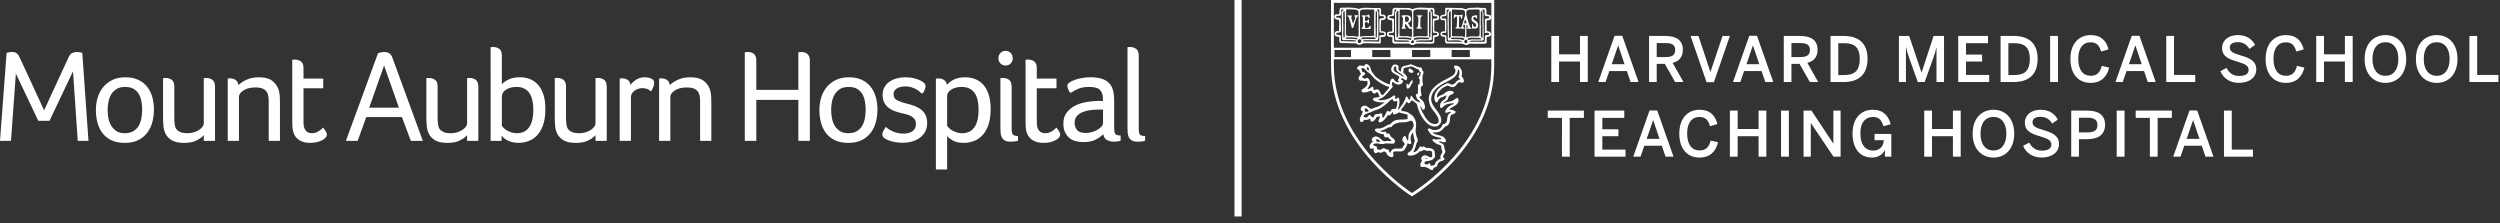
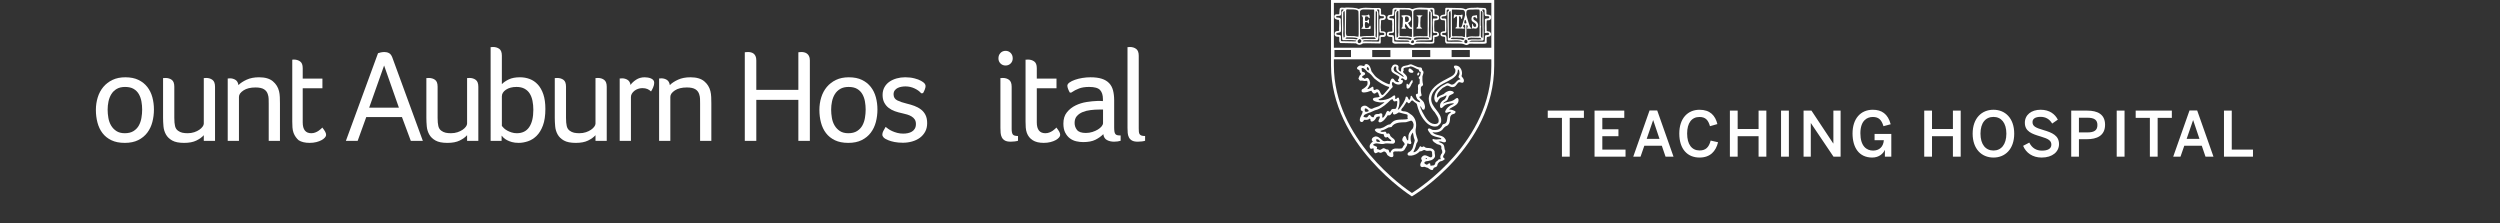
<svg xmlns="http://www.w3.org/2000/svg" version="1.1" id="Artwork" x="0px" y="0px" viewBox="0 0 583 52" style="enable-background:new 0 0 583 52;" xml:space="preserve">
  <rect x="0" y="0" width="583" height="52" fill="#333333" stroke="none" />
  <style type="text/css">
	.st0{fill:#FFFFFF;}
</style>
  <g>
    <g>
      <g>
        <path class="st0" d="M341.012,18.009c-0.067-0.084-0.135-0.171-0.192-0.258     c0.286-0.778,0.059-1.667-0.58-2.228c-0.188-0.109-0.476-0.24-0.783-0.24     c-0.094,0-0.186,0.012-0.273,0.037l-0.022,0.006l-0.014,0.017     c-0.194,0.248-0.046,0.447,0.086,0.622c0.079,0.105,0.161,0.214,0.169,0.332     c0.09,1.024-0.748,1.443-1.559,1.849c-0.255,0.127-0.496,0.248-0.703,0.383     c-1.636,0.817-3.827,2.167-3.953,4.443c0.024,1.185,0.504,2.291,1.379,3.188     c0.093,0.161,0.2,0.322,0.303,0.477c0.399,0.602,0.775,1.17,0.574,1.885     c-0.154,0.354-0.583,0.398-0.935,0.399c-1.356-0.09-2.155-1.571-2.737-2.652     l-0.092-0.171c-0.039-0.087-0.08-0.174-0.121-0.26     c-0.162-0.343-0.315-0.667-0.359-1.051c0.011-0.007,0.02-0.008,0.027-0.008     c0.021,0,0.048,0.012,0.076,0.029c0.087,0.079,0.143,0.207,0.197,0.33     c0.102,0.233,0.217,0.494,0.568,0.445l0.028-0.005l0.017-0.023     c0.368-0.516,0.133-1.126-0.056-1.617l-0.038-0.096     c-0.131-0.226-0.327-0.402-0.517-0.571c-0.213-0.19-0.414-0.368-0.526-0.611     c-0.003-0.108,0.053-0.134,0.204-0.175c0.134-0.036,0.319-0.087,0.334-0.317     l0.001-0.012l-0.004-0.012c-0.175-0.568-0.225-1.21-0.149-1.841     c0.035-0.096,0.121-0.149,0.212-0.205c0.132-0.082,0.282-0.174,0.282-0.405     l-0.002-0.019c-0.174-0.621-0.167-1.261-0.146-1.853     c0.021-0.113,0.064-0.229,0.11-0.352c0.104-0.281,0.223-0.599,0.054-0.916     l-0.014-0.026l-0.029-0.008c-0.168-0.047-0.188-0.16-0.204-0.339     c-0.015-0.165-0.034-0.37-0.283-0.444l-0.02-0.003     c-0.579,0-1.042-0.216-1.531-0.444c-0.193-0.09-0.392-0.183-0.604-0.263     c-0.067-0.018-0.135-0.027-0.203-0.027c-0.188,0-0.349,0.066-0.504,0.13     c-0.088,0.036-0.172,0.071-0.255,0.091c-0.098,0.021-0.198,0.037-0.297,0.053     c-0.366,0.06-0.745,0.121-1.014,0.411c-0.202,0.245-0.196,0.504-0.19,0.805     c0.001,0.051,0.002,0.103,0.002,0.156c-0.018,0.047-0.036,0.047-0.045,0.047     c-0.035,0-0.088-0.029-0.131-0.053c-0.033-0.018-0.065-0.036-0.095-0.045     c-0.297-0.173-0.423-0.498-0.329-0.847c0.054-0.19-0.018-0.391-0.199-0.541     c-0.257-0.171-0.607-0.226-0.868-0.13c-0.302,0.107-0.43,0.4-0.543,0.659     c-0.027,0.062-0.054,0.124-0.083,0.182l-0.007,0.024     c-0.028,0.275,0.034,0.58,0.165,0.788c0.284,0.298,0.635,0.493,0.974,0.682     c0.248,0.138,0.504,0.28,0.729,0.462c0.072,0.251-0.095,0.508-0.287,0.749     l-0.013,0.016l-0.002,0.02c-0.016,0.174,0.102,0.26,0.197,0.328     c0.077,0.056,0.117,0.09,0.123,0.137c-0.357,0.079-0.709-0.003-0.967-0.216     c-0.063-0.055-0.111-0.137-0.162-0.224c-0.094-0.161-0.201-0.343-0.445-0.38     c-0.259,0-0.358,0.242-0.438,0.437c-0.028,0.069-0.055,0.134-0.09,0.191     c-0.043,0.096-0.055,0.214-0.068,0.327c-0.017,0.153-0.033,0.299-0.114,0.388     l-0.174-0.017c-0.913-0.313-1.793-0.799-2.77-1.531     c-0.396-0.302-0.708-0.73-1.01-1.142c-0.081-0.111-0.161-0.221-0.242-0.328     c-0.029-0.094-0.057-0.192-0.085-0.293c-0.159-0.577-0.339-1.231-1.036-1.404     l-0.013-0.003l-0.034,0.005c-0.169,0.024-0.425,0.06-0.453,0.296l-0.038,0.188     c-0.125-0.008-0.252-0.042-0.386-0.077c-0.253-0.068-0.513-0.135-0.793-0.033     c-0.176,0.11-0.397,0.265-0.535,0.488l-0.01,0.032     c-0.016,0.289,0.181,0.364,0.339,0.424c0.139,0.053,0.226,0.091,0.248,0.19     c0,0.284,0.176,0.529,0.318,0.725c0.021,0.029,0.041,0.057,0.06,0.084     c-0.043,0.062-0.101,0.115-0.162,0.171c-0.075,0.069-0.153,0.14-0.211,0.243     l-0.246,0.612l-0.009,0.034l0.014,0.028c0.1,0.198,0.238,0.469,0.517,0.497     l0.018,0.002l0.017-0.007c0.152-0.066,0.327-0.038,0.513,0.006     c0.115,0.027,0.233,0.055,0.362,0.055c0.036,0,0.072-0.003,0.092-0.007     c0.068,0.006,0.148-0.004,0.225-0.015c0.055-0.008,0.113-0.016,0.162-0.016     c0.099,0,0.155,0.026,0.164,0.163l0.005,0.022     c0.079,0.192,0.045,0.373,0.008,0.565c-0.014,0.071-0.028,0.144-0.036,0.216     c-0.297,0.428-0.698,0.771-1.17,0.995c-0.173,0.114-0.186,0.362-0.125,0.543     l0.008,0.017c0.09,0.129,0.239,0.192,0.456,0.192     c0.103,0,0.211-0.014,0.307-0.026c0.046-0.006,0.091-0.011,0.129-0.015     c0.282-0.014,0.528-0.104,0.765-0.193c0.197-0.073,0.383-0.142,0.586-0.17     c0.105,0.202,0.304,0.516,0.586,0.654c0.037,0.009,0.074,0.014,0.109,0.014     c0.165,0,0.28-0.098,0.382-0.185c0.119-0.102,0.221-0.179,0.371-0.129     c0.142,0.114,0.19,0.285,0.241,0.466c0.05,0.176,0.101,0.358,0.241,0.508     c0.001,0.047-0.025,0.064-0.108,0.1c-0.034,0.015-0.069,0.03-0.101,0.053     c-0.146,0.049-0.313,0.062-0.491,0.076c-0.31,0.024-0.632,0.048-0.849,0.281     l-0.012,0.012l-0.004,0.017c-0.056,0.224,0.118,0.426,0.303,0.518     c0.324,0.171,0.719,0.234,1.1,0.295c0.064,0.01,0.129,0.02,0.196,0.031     c0.178,0.022,0.366,0.003,0.544-0.012c0.192-0.019,0.379-0.033,0.529-0.009     l-0.063,0.099l-1.175,0.793c-0.207,0.085-0.426,0.156-0.638,0.226     c-0.331,0.108-0.673,0.22-0.975,0.386c-0.06,0.014-0.119,0.021-0.176,0.021     c-0.279,0-0.494-0.173-0.722-0.357c-0.232-0.187-0.471-0.381-0.788-0.381     c-0.018,0-0.037,0.001-0.051,0.002c-0.283,0-0.502,0.085-0.734,0.289     c-0.166,0.167-0.228,0.438-0.16,0.736c0.057,0.13,0.172,0.171,0.264,0.204     c0.11,0.04,0.145,0.059,0.145,0.133c-0.012,0.33-0.16,0.613-0.318,0.911     c-0.156,0.297-0.318,0.604-0.342,0.965c-0.03,0.207,0.04,0.453,0.253,0.532     c0.137,0.083,0.379,0.037,0.499-0.084c0.06-0.06,0.098-0.128,0.131-0.19     c0.054-0.099,0.098-0.178,0.216-0.204c0.135,0.015,0.246,0.022,0.348,0.022     c0.363,0,0.635-0.096,0.83-0.295h0.001c0.097,0,0.193,0.103,0.193,0.179     c0,0.174,0,0.413,0.212,0.502l0.061,0.006c0.561,0,0.864-0.516,1.107-0.931     c0.026-0.043,0.051-0.086,0.076-0.127c0.07-0.015,0.14-0.038,0.209-0.06     c0.183-0.06,0.377-0.109,0.519-0.031c0.041,0.219-0.053,0.406-0.153,0.603     c-0.069,0.137-0.141,0.281-0.171,0.442l-0.003,0.015l0.004,0.014     c0.031,0.122,0.172,0.24,0.321,0.271l0.011,0.002l0.012-0.002     c0.65-0.087,1.049-0.599,1.435-1.095c0.067-0.085,0.132-0.17,0.207-0.263     l0.019-0.04c0.075-0.156,0.136-0.26,0.278-0.264     c0.062,0.017,0.122,0.027,0.178,0.027c0.304,0,0.482-0.252,0.639-0.474     c0.086-0.123,0.168-0.238,0.265-0.313h0.068     c0.003,0.045-0.006,0.089-0.016,0.137c-0.017,0.083-0.037,0.177,0.011,0.287     l0.012,0.018c0.081,0.089,0.175,0.135,0.281,0.135     c0.117,0,0.227-0.053,0.334-0.105c0.073-0.035,0.143-0.069,0.207-0.081     l0.51-0.311c0.603,0.192,1.238,0.339,1.85,0.478     c0.221,0.085,0.214,0.226,0.181,0.469c-0.024,0.174-0.05,0.369,0.078,0.531     c-0.081,0.116-0.276,0.142-0.44,0.142c-0.303,0.041-0.628,0.047-0.942,0.053     c-0.809,0.015-1.645,0.03-2.278,0.627l-0.495,0.494     c-0.443,0.021-0.772,0.233-1.089,0.438c-0.271,0.175-0.528,0.34-0.849,0.394     l-0.028,0.011c-0.155,0.109-0.342,0.123-0.504,0.123     c-0.067,0-0.135-0.002-0.201-0.005c-0.067-0.003-0.135-0.006-0.2-0.006     c-0.245,0-0.519,0.039-0.681,0.326l-0.017,0.031l0.015,0.032     c0.261,0.546,0.914,0.724,1.428,0.863c0.094,0.042,0.206,0.049,0.314,0.055     c0.183,0.011,0.301,0.024,0.358,0.124c0.021,0.204,0.064,0.565,0.412,0.68     c0.118,0.041,0.229-0.017,0.313-0.067c0.046-0.027,0.09-0.054,0.127-0.054     c0.015,0,0.039,0.003,0.065,0.023c0.136,0.185,0.3,0.321,0.458,0.452     c0.149,0.123,0.291,0.241,0.397,0.39c-0.056,0.078-0.137,0.112-0.264,0.112     c-0.084,0-0.177-0.015-0.267-0.03c-0.084-0.013-0.171-0.027-0.252-0.029     l-0.053-0.026l-0.019,0.002c-0.09,0.01-0.185,0.027-0.282,0.044     c-0.157,0.028-0.32,0.057-0.473,0.057c-0.236,0-0.405-0.071-0.543-0.235     c-0.118-0.088-0.233-0.191-0.345-0.291c-0.331-0.296-0.674-0.603-1.188-0.603     l-0.017,0.002c-0.411,0.109-0.803,0.272-0.882,0.713     c-0.041,0.208,0.091,0.329,0.197,0.426c0.023,0.022,0.045,0.041,0.065,0.062     c-0.429,0.3-0.876,0.772-0.725,1.376l0.009,0.024     c0.049,0.125,0.117,0.297,0.326,0.297c0.098,0,0.183-0.032,0.266-0.064     c0.101-0.038,0.194-0.069,0.283-0.034c0.007,0.069,0.01,0.143,0.013,0.222     c0.014,0.334,0.031,0.75,0.417,0.901l0.017,0.007l0.018-0.002     c0.13-0.019,0.242-0.077,0.351-0.133c0.191-0.099,0.351-0.176,0.564-0.022     c0.077,0.036,0.156,0.054,0.236,0.054c0.185,0,0.349-0.093,0.507-0.182     c0.095-0.054,0.185-0.104,0.275-0.133c0.433,0.006,0.617,0.403,0.779,0.753     l0.029,0.064l0.096,0.084c0.243,0.189,0.545,0.424,0.873,0.424     c0.113,0,0.223-0.028,0.325-0.085l0.023-0.02     c0.145-0.205,0.106-0.433,0.072-0.634c-0.043-0.254-0.075-0.439,0.186-0.564     c0.09-0.026,0.185-0.037,0.299-0.037c0.066,0,0.131,0.003,0.197,0.007     c0.164,0.01,0.329,0.012,0.468-0.017c0.156,0.015,0.308,0.027,0.464,0.027     c0.347,0,0.837-0.057,1.084-0.55l0.489-0.834l0.097-0.491     c0.092-0.009,0.212,0.032,0.326,0.074c0.104,0.039,0.212,0.079,0.31,0.079     c0.147,0,0.248-0.089,0.301-0.263l0.006-0.022l-0.007-0.021     c-0.17-0.489-0.216-0.961-0.145-1.477c0.096-0.362,0.256-0.67,0.465-0.893     l0.047,0.02c0.043,0.186,0.076,0.375,0.108,0.558     c0.069,0.397,0.14,0.808,0.32,1.191c-0.027,0.279-0.114,0.536-0.206,0.81     c-0.085,0.25-0.172,0.509-0.206,0.776c-0.136,0.54-0.524,1.005-1.078,1.285     c-0.134,0.107-0.258,0.307-0.164,0.525c0.098,0.181,0.282,0.204,0.431,0.204     c0.045,0,0.091-0.002,0.137-0.004c0.097-0.005,0.195-0.007,0.262,0.005     l0.01,0.002l0.01-0.001c0.765-0.098,1.472-0.459,1.997-1.018     c0.248,0.051,0.465-0.061,0.643-0.163c0.129-0.073,0.25-0.142,0.378-0.142     c0.072,0,0.143,0.022,0.211,0.062c0.173,0.132,0.382,0.146,0.524,0.146     c0.1,0,0.202-0.008,0.3-0.017c0.377-0.033,0.683-0.057,0.786,0.356     c-0.02,0.124-0.003,0.269,0.016,0.422c0.048,0.404,0.054,0.677-0.293,0.778     c-0.184-0.031-0.378-0.127-0.583-0.227c-0.268-0.132-0.545-0.267-0.823-0.267     c-0.247,0-0.459,0.106-0.644,0.32c-0.199,0.198-0.258,0.422-0.159,0.62     c0.11,0.193,0.185,0.349,0.064,0.451l-0.053,0.083     c-0.171,0.29-0.384,0.651-0.232,1.031c0.086,0.154,0.231,0.232,0.432,0.232     c0.07,0,0.145-0.009,0.24-0.031c0.185-0.075,0.392-0.005,0.607,0.079     c0.135,0.053,0.274,0.107,0.419,0.121l0.09,0.07     c0.279,0.219,0.568,0.446,0.936,0.446c0.019,0,0.037-0.001,0.056-0.002     l0.029-0.008c0.121-0.069,0.162-0.187,0.197-0.291     c0.024-0.07,0.046-0.136,0.081-0.179c0.081-0.067,0.197-0.108,0.319-0.151     c0.252-0.089,0.539-0.19,0.538-0.549c0.069-0.35,0.377-0.656,0.651-0.831     c0.002,0,0.004,0.001,0.006,0.001c0.139,0,0.775-0.162,0.997-0.499h0.17     l-0.011-0.008h0.012l-0.149-0.122c-0.063-0.051-0.137-0.136-0.203-0.209     c-0.05-0.057-0.095-0.108-0.133-0.142c-0.046-0.25,0.096-0.47,0.245-0.703     c0.201-0.313,0.428-0.667,0.121-1.102c-0.033-0.117-0.049-0.245-0.065-0.38     c-0.041-0.333-0.083-0.677-0.393-0.915c-0.171-0.142-0.374-0.222-0.57-0.299     c-0.142-0.055-0.289-0.113-0.426-0.195c0.014-0.022,0.05-0.032,0.146-0.045     c0.05-0.006,0.101-0.012,0.139-0.027c0.194-0.052,0.413,0.022,0.615,0.099     c0.151,0.057,0.293,0.112,0.436,0.112c0.159,0,0.29-0.069,0.403-0.209     l0.012-0.015l0.003-0.019c0.05-0.381-0.262-0.693-0.514-0.944l-0.053-0.051     c-0.349-0.243-0.772-0.343-1.182-0.442c-0.549-0.131-1.068-0.255-1.41-0.694     l0.006-0.006c0.2,0.041,0.404,0.062,0.607,0.062     c0.636,0,1.219-0.204,1.642-0.574l0.011-0.012     c0.345-0.443,0.67-0.861,1.185-1l0.024-0.012     c0.56-0.433,0.638-1.141,0.637-1.835c0.023-0.247,0.134-0.478,0.321-0.664     c0.092-0.084,0.247-0.132,0.397-0.179c0.285-0.087,0.639-0.196,0.528-0.623     l-0.008-0.029l-0.027-0.014c-0.383-0.203-0.84-0.415-1.361-0.377     c-0.02-0.013-0.031-0.026-0.033-0.037c-0.005-0.041,0.072-0.117,0.118-0.163     c0.026-0.025,0.049-0.049,0.067-0.069c0.168-0.109,0.354-0.209,0.551-0.314     c0.688-0.368,1.468-0.783,1.427-1.723l-0.01-0.032     c-0.018-0.029-0.029-0.068-0.041-0.109c-0.031-0.102-0.072-0.242-0.253-0.264     l-0.009-0.001l-0.009,0.001c-0.221,0.031-0.385,0.164-0.542,0.291     c-0.104,0.084-0.21,0.171-0.338,0.23c-0.349,0.198-0.753,0.285-1.144,0.368     c-0.414,0.089-0.842,0.181-1.212,0.404c-0.007-0.002-0.009-0.006-0.01-0.008     c-0.014-0.032,0.009-0.102,0.032-0.126c0.109-0.149,0.268-0.238,0.436-0.332     c0.224-0.126,0.456-0.256,0.576-0.539c0.03-0.075,0.057-0.155,0.084-0.236     c0.103-0.305,0.209-0.622,0.51-0.728l0.02-0.011     c0.089-0.071,0.2-0.115,0.317-0.161c0.189-0.074,0.384-0.151,0.485-0.351     l0.01-0.019l-0.003-0.021c-0.023-0.162-0.166-0.291-0.415-0.375     c-0.136-0.042-0.277-0.064-0.419-0.064c-0.629,0-1.174,0.408-1.524,0.755     c-0.077,0.033-0.156,0.065-0.235,0.098c-0.45,0.186-0.916,0.378-1.254,0.731     c-0.015,0-0.046-0.007-0.065-0.022c-0.018-0.015-0.027-0.037-0.028-0.07     c-0.087-0.864,0.616-1.505,1.236-2.071l0.148-0.135     c0.167-0.048,0.323-0.146,0.474-0.241c0.207-0.13,0.401-0.253,0.615-0.253     c0.082,0,0.162,0.018,0.24,0.054c0.312,0.165,0.596,0.302,0.916,0.302     c0.114,0,0.227-0.018,0.338-0.055c0.314-0.114,0.494-0.359,0.668-0.596     c0.139-0.189,0.283-0.384,0.481-0.504c0.112-0.035,0.276,0.008,0.428,0.057     c0.115,0.037,0.235,0.075,0.346,0.075c0.17,0,0.29-0.088,0.372-0.28     C341.471,18.59,341.237,18.295,341.012,18.009z M325.379,16.755     c-0.245-0.171-0.416-0.44-0.367-0.759c0.049-0.219,0.122-0.464,0.367-0.513     c0.122-0.024,0.245,0.048,0.245,0.171c-0.074,0.319-0.049,0.612,0.146,0.882     c0.514,0.563,1.297,0.734,1.615,1.394l-0.196-0.025     C326.578,17.515,326.016,17.05,325.379,16.755z M319.214,16.021     c0.024,0.124,0.049,0.245,0,0.343c-0.099,0.099-0.221,0-0.294-0.048     c-0.146-0.122-0.22-0.319-0.171-0.441     C318.773,15.361,319.214,15.827,319.214,16.021z M321.073,20.817     c-0.245-0.024-0.441,0.293-0.685,0.123c-0.244-0.196,0.074-0.637-0.293-0.735     c-0.416,0.171-0.759,0.637-1.249,0.563c0.319-0.538,0.881-1.125,0.587-1.835     c-0.074-0.319-0.269-0.66-0.563-0.782c-0.293-0.024-0.464,0.318-0.759,0.171     c-0.122-0.269-0.66-0.148-0.44-0.489c0.171-0.294,0.906-0.342,0.612-0.832     c-0.196-0.269-0.661-0.124-0.71-0.49c0.049-0.22-0.146-0.514,0-0.66     c0.588-0.049,0.954,0.537,1.297,0.904c0.661,0.319,1.151,0.978,1.615,1.542     c1.053,0.881,2.178,1.64,3.45,1.981c0.048,0.197-0.098,0.367-0.244,0.514     c-0.416,0.441-0.759,0.954-1.2,1.346c-0.097,0.024-0.195,0.024-0.269-0.024     C321.782,21.698,321.832,20.842,321.073,20.817z M318.676,25.343     c0.17,0.172,0.514,0.27,0.514,0.564c-0.22,0.146-0.563,0.243-0.831,0.122     c-0.147-0.147-0.074-0.416-0.098-0.636     C318.332,25.22,318.553,25.27,318.676,25.343z M325.55,25.27     c-0.245,0.245-0.611,0.049-0.881,0.171c-0.367,0.098-0.44,1.003-0.905,0.416     c-0.196-0.074-0.318,0.122-0.416,0.219c-0.196,0.466-0.392,0.929-0.734,1.297     c-0.074,0.048-0.197,0.098-0.269,0.023c-0.048-0.318,0.195-0.88-0.27-0.978     c-0.195-0.024-0.367,0.098-0.538,0.17c-0.368-0.024-0.857-0.024-1.053,0.343     c-0.048,0.172-0.073,0.416-0.294,0.441c-0.221-0.098-0.514-0.171-0.611-0.464     c-0.098-0.075-0.245-0.171-0.367-0.05c-0.196,0.196-0.27,0.537-0.588,0.537     c-0.245,0-0.464-0.072-0.66-0.17c0.049-0.564,0.685-0.637,1.076-0.857     c0.782-0.172,1.371-0.661,2.153-0.808c1.223-0.464,2.202-1.369,3.156-2.3     c0.147-0.048,0.293-0.121,0.44-0.121c0.098,0.195,0.098,0.464,0.367,0.512     c0.27,0.05,0.586-0.292,0.709,0.075     C325.819,24.242,325.795,24.83,325.55,25.27z M325.965,25.563     c0.319-0.806,0.564-1.785,0.246-2.69c-0.075-0.172-0.246-0.122-0.368-0.049     c-0.146,0.098-0.219,0.343-0.44,0.268c-0.171-0.268,0.171-0.685-0.221-0.856     c-0.342,0.073-0.538,0.366-0.831,0.514c-0.734,0.44-1.615,0.612-2.495,0.636     c-0.171,0-0.318-0.05-0.416-0.124c0.22-0.219,0.538-0.267,0.807-0.415     c1.028-0.611,1.712-1.737,2.544-2.569c-0.073-0.365-0.392-0.806-0.048-1.149     c0.269-0.024,0.366,0.293,0.587,0.367c0.367,0.196,0.831,0.317,1.223,0.147     c0.344-0.074,0.587-0.392,0.612-0.711c0.024-0.146-0.074-0.219-0.171-0.269     c-0.097,0-0.22,0-0.269-0.098c0-0.171,0.123-0.293,0.269-0.317     c0.416,0.024,0.832,0.904,1.125,0.17c0.172-0.586-0.366-1.027-0.782-1.394     c-0.099-0.123-0.171-0.245-0.122-0.416c0.318-0.197-0.074-0.464,0.17-0.686     c0.416-0.318,1.053-0.122,1.493-0.44c0.759,0.024,1.297,0.587,1.983,0.759     c0.098,0.146,0.024,0.464,0.318,0.489c0.073,0,0.146,0.073,0.146,0.146     c-0.025,0.246-0.074,0.515-0.146,0.759c-0.074,0.197-0.342,0.269-0.342,0.538     c0,0.148,0.219,0.221,0.244,0.367l-0.024,0.98     c-0.611,0.195-0.318,0.954-0.367,1.345c-0.073,0.318,0,0.636-0.024,0.954     c-0.147,0.074-0.416,0.049-0.489,0.269c0,0.367,0.171,0.661,0.293,0.954     c0.22,0.319,0.686,0.392,0.71,0.808c-0.318,0.025-0.613-0.197-0.905-0.294     c-0.465-0.244-0.783-0.733-1.052-1.174c-0.074-0.074-0.172-0.074-0.245,0.024     c-0.049,0.294-0.073,0.71-0.342,0.906c-0.318-0.196-0.294-0.979-0.808-0.734     c-0.17,1.051-0.881,1.884-1.492,2.764     C326.186,25.392,326.161,25.613,325.965,25.563z M321.856,33.026     c-0.22,0.147-0.514,0.049-0.759,0.025c-0.147-0.122-0.196-0.392-0.171-0.538     C321.292,32.34,321.685,32.708,321.856,33.026z M329.416,30.016     c-0.416,0.392-0.808,0.905-0.954,1.492c0,0.416-0.049,0.809-0.074,1.199     c-0.122,0.098-0.22-0.05-0.293-0.123c-0.196-0.293-0.147-0.954-0.661-0.857     c-0.269,0.295-0.537,0.736-0.367,1.127c0.221,0.319,0.661,0.563,0.416,0.979     c-0.367,0.196-0.269,0.758-0.759,0.806c-0.733,0.099-1.492-0.22-2.079,0.295     c-0.196,0.171-0.318,0.416-0.416,0.661c-0.343,0.049-0.245-0.416-0.416-0.613     c-0.122-0.195-0.367-0.073-0.538-0.17c-0.269-0.1-0.538-0.393-0.857-0.173     c-0.269,0.148-0.586,0.489-0.904,0.222l-0.441-0.123     c-0.024-0.147,0.146-0.343,0.024-0.491l-0.856-0.392     c-0.049-0.074,0.024-0.171,0.074-0.22c0.709-0.463,1.517,0.074,2.348-0.074     c0.538-0.195,1.052-0.096,1.639-0.074c0.318,0.027,0.71,0.099,0.905-0.17     c0.122-0.172,0.171-0.416,0.049-0.612c-0.245-0.539-1.028-0.661-1.126-1.297     c-0.049-0.122-0.147-0.244-0.269-0.293c-0.195-0.072-0.318,0.146-0.514,0.049     c-0.048-0.171-0.098-0.392-0.293-0.465c-0.367,0-0.807,0.171-1.125-0.073     c0.048-0.196,0.293-0.148,0.44-0.245c0.514-0.099,0.954-0.441,1.419-0.66     l0.709-0.099c0.709-1.148,2.153-1.074,3.375-1.123l1.2-0.368     c0.416,0.098,0.514,0.587,0.587,0.93     C329.636,29.429,329.612,29.698,329.416,30.016z M332.791,36.989     c0.025,0.122-0.147,0.098-0.195,0.098c-0.098,0.023-0.098-0.05-0.147-0.098     C332.474,36.77,332.743,36.891,332.791,36.989z M338.517,19.741     c-0.392-0.073-0.684-0.489-1.15-0.294c-1.199,0.563-2.495,1.396-2.813,2.814     c-0.147,0.538-0.098,1.151,0.293,1.59c0.097,0.048,0.219,0.048,0.318,0     c0.244-0.44,0.441-1.027,1.027-1.15c0.343-0.122,0.685-0.244,1.004-0.44     c0.049,0,0.122-0.049,0.146,0.048c-0.146,0.416-0.342,0.93-0.807,1.077     c-0.343,0.292-0.661,0.636-0.709,1.076c-0.025,0.22-0.05,0.513,0.122,0.685     c0.171,0.147,0.367-0.049,0.513-0.147c0.637-0.783,1.591-0.881,2.545-0.93     c0.048,0.075-0.074,0.22-0.172,0.245c-0.807,0.27-1.566,0.93-1.834,1.737     c0.024,0.122,0.097,0.222,0.196,0.27c0.391-0.048,0.709-0.293,1.126-0.245     c0.096,0.271-0.319,0.271-0.416,0.489c-0.759,0.661,0,2.153-1.272,2.373     c-0.367,0.099-0.318,0.539-0.563,0.758c-0.416,0.54-1.101,0.685-1.786,0.612     c-0.49,0.048-0.905-0.66-1.322-0.196c0.049,0.489,0.441,0.757,0.686,1.175     c0.612,0.588,1.467,0.636,2.25,0.88c0.098,0.026,0.171,0.099,0.221,0.196     c0,0.171-0.221,0.123-0.367,0.099c-0.49,0.073-1.053,0.146-1.542-0.051     c-0.073-0.023-0.146,0.075-0.171,0.147c0.073,0.54,0.684,0.734,1.052,1.028     c0.366,0.171,0.856,0.122,1.027,0.563v0.561     c0.171,0.27,0.269,0.613,0.196,0.957c-0.342,0.39-0.587,0.903-0.319,1.418     c-0.146,0.121-0.367,0-0.514,0.099c-0.171,0.365-0.636,0.414-0.759,0.781     c-0.025,0.295-0.195,0.563-0.488,0.612c-0.245-0.024-0.416,0.098-0.637,0.05     c-0.147-0.171,0.073-0.441-0.196-0.539c-0.342-0.074-0.464,0.465-0.832,0.27     c-0.171-0.098-0.343-0.172-0.416-0.344c-0.024-0.219,0.196-0.292,0.343-0.392     c0.807-0.098,1.86-0.244,2.153-1.124c0.048-0.416-0.146-0.758-0.074-1.126     c-0.122-0.465-0.587-0.76-1.052-0.81c-0.441-0.12-0.929,0.05-1.248-0.266     c-0.122-0.1-0.269-0.197-0.416-0.123c-0.122,0.023-0.171,0.195-0.318,0.123     c-0.122-0.123-0.293-0.295-0.44-0.123c-0.294,0.588-0.735,1.223-1.444,1.345     c-0.097-0.171,0.098-0.366,0.172-0.562c0.219-0.465,0.391-0.978,0.488-1.492     c0.196-0.27,0.416-0.612,0.269-0.979c-0.293-0.832-0.636-1.738-0.391-2.692     c0.17-1.126-0.098-2.176-0.93-2.935c-0.465-0.27-0.856-0.734-1.419-0.831     c-0.367-0.122-0.906,0.023-1.101-0.343c0.049-0.392,0.466-0.611,0.636-0.954     l0.637-0.978c0.27-0.049,0.196,0.342,0.465,0.317     c0.514,0,0.49-0.856,1.028-0.586c0.244,0.343,0.636,0.464,0.88,0.757     c0.343,1.395,0.857,2.74,1.811,3.866c0.734,0.954,1.86,1.665,3.033,1.321     c0.319-0.27,0.759-0.562,0.832-1.026c0.318-2.228-2.52-3.328-2.3-5.53     c0.196-2.08,2.325-3.205,4.013-4.013c0.931-0.49,2.105-1.15,2.177-2.349     c-0.024-0.123,0-0.196,0.049-0.318c0.343,0.122,0.318,0.538,0.343,0.856     c0.073,0.392-0.294,0.636-0.197,1.003c0.099,0.197,0.416,0.245,0.393,0.464     C339.619,18.541,339.446,19.765,338.517,19.741z" />
        <path class="st0" d="M329.367,16.977c0.172-0.025,0.293-0.172,0.245-0.343     c-0.196-0.22-0.416-0.464-0.685-0.612c-0.123-0.073-0.293-0.073-0.391,0.049     c-0.05,0.221-0.172,0.514,0.048,0.685     C328.804,16.977,329.073,17.001,329.367,16.977z" />
        <path class="st0" d="M330.785,17.588c0.123-0.146,0.22-0.343,0.22-0.538     c-0.024-0.147-0.22-0.172-0.318-0.098c-0.123,0.122-0.22,0.318-0.171,0.538     C330.565,17.612,330.663,17.661,330.785,17.588z" />
        <path class="st0" d="M328.364,20.67c0.637-0.269,0.637-0.978,1.053-1.443l0.024-0.415     c-0.048-0.074-0.123-0.147-0.22-0.122c-0.197,0.318-0.514,0.611-0.612,1.003     c-0.221,0.244-0.293-0.295-0.563-0.147c-0.098,0.269-0.049,0.611-0.025,0.881     C328.046,20.597,328.192,20.694,328.364,20.67z" />
      </g>
      <path class="st0" d="M310.392,0l0,10.926l-0,4.351    c0,18.44,18.503,30.294,18.69,30.411l0.172,0.108l0.176-0.103    c0.19-0.112,19.018-11.416,19.018-30.322c0-12.806,0.005-15.036,0.005-15.036    L348.453,0H310.392z M347.783,0.669c-0.001,0.831-0.004,3.466-0.004,10.461h-36.718    v-0.204l-0-10.257H347.783z M342.762,11.658v1.651h-4.242v-1.651H342.762z     M333.535,11.658v1.651h-4.242v-1.651H333.535z M324.244,11.657v1.652h-4.242v-1.652    H324.244z M315.051,11.657v1.652h-3.858v-1.652H315.051z M329.266,45.009    c-1.871-1.245-18.205-12.614-18.205-29.732l0-1.439h36.718    c0,0.497-0,1-0,1.533C347.779,32.918,331.169,43.819,329.266,45.009z" />
      <g>
        <path class="st0" d="M334.876,7.368c-0.144-0.017-0.28-0.034-0.379-0.119     c-0.073-0.844-0.047-1.484,0.002-2.356c0.077-0.149,0.245-0.159,0.437-0.171     c0.197-0.012,0.421-0.026,0.56-0.207c0.145-0.173,0.148-0.505,0.06-0.706     c-0.137-0.314-0.438-0.358-0.702-0.397c-0.104-0.015-0.203-0.03-0.291-0.059     c-0.051-0.205-0.045-0.4-0.039-0.606c0.006-0.221,0.013-0.45-0.053-0.701     l-0.008-0.027l-0.024-0.015c-0.024-0.014-0.048-0.029-0.072-0.046     c-0.105-0.068-0.224-0.144-0.355-0.144c-0.017,0-0.034,0.001-0.048,0.004     c-0.194,0.021-0.402,0.031-0.636,0.031c-0.329,0-0.67-0.02-1-0.04     c-0.334-0.02-0.678-0.041-1.016-0.041c-0.685,0-1.225,0.09-1.709,0.288     c-0.068,0.044-0.137,0.065-0.213,0.065c-0.128,0-0.259-0.059-0.398-0.122     c-0.122-0.055-0.247-0.112-0.389-0.131l-2.317-0.024     c-0.12,0.02-0.293,0.009-0.476-0.005c-0.112-0.009-0.228-0.018-0.341-0.018     c-0.245,0-0.548,0.038-0.726,0.335l-0.084,1.204     c-0.06,0.091-0.18,0.098-0.367,0.1c-0.108,0.001-0.219,0.002-0.313,0.031     c-0.319,0.058-0.517,0.353-0.462,0.685c0.06,0.457,0.436,0.49,0.767,0.519     c0.126,0.011,0.246,0.022,0.347,0.053c0.002,0.171,0.015,0.335,0.027,0.494     c0.024,0.302,0.046,0.587-0.001,0.927l0.024,1.088     c-0.113,0.113-0.296,0.115-0.489,0.118c-0.244,0.003-0.521,0.006-0.688,0.249     l-0.009,0.017c-0.079,0.236-0.096,0.416-0.049,0.555     c0.154,0.368,0.527,0.392,0.856,0.413c0.133,0.009,0.259,0.017,0.365,0.046     c0.058,0.259,0.043,0.518,0.028,0.79c-0.007,0.124-0.014,0.247-0.014,0.37     v0.022l0.012,0.018c0.207,0.302,0.544,0.341,0.814,0.341     c0.123,0,0.249-0.009,0.37-0.018c0.118-0.009,0.229-0.017,0.334-0.017     c0.028,0,0.055,0.001,0.087,0.002c0.378-0.012,0.743-0.006,1.108,0     c0.364,0.006,0.728,0.012,1.105,0l0.613,0.269     c0.093,0.053,0.192,0.08,0.293,0.08c0.238,0,0.454-0.144,0.644-0.271     c0.028-0.018,0.055-0.036,0.081-0.054l0.997-0.025     c0.412-0.029,0.911-0.013,1.369,0.008c0.271,0.012,0.552,0.025,0.829,0.025     c0.338,0,0.623-0.019,0.896-0.059l0.023-0.007     c0.274-0.146,0.246-0.389,0.221-0.604c-0.014-0.127-0.029-0.258,0.013-0.368     c0.04-0.094,0.029-0.193,0.019-0.281c-0.012-0.104-0.017-0.168,0.026-0.214     c0.062-0.013,0.127-0.024,0.191-0.034c0.301-0.05,0.642-0.106,0.822-0.399     l0.008-0.019c0.054-0.216,0.007-0.416-0.136-0.588     C335.284,7.418,335.067,7.391,334.876,7.368z M333.289,2.683     c0.127-0.076,0.329,0.076,0.329,0.228c-0.024,1.925,0.052,4.002-0.076,5.876     c-0.101,0.025-0.227-0.101-0.253-0.203c-0.026-0.786-0.101-1.571-0.05-2.405     C333.289,5.089,333.163,3.798,333.289,2.683z M329.592,8.028     c0-1.723,0-3.471,0-5.269c0-0.176,0.127-0.329,0.279-0.379     c0.279-0.204,0.658-0.127,1.013-0.177l2.001,0.05l0.052,0.151     c-0.026,1.976,0.024,4.002-0.026,5.978l-0.103,0.051     c-1.088,0.101-2.152-0.178-3.139,0.177     C329.491,8.509,329.642,8.206,329.592,8.028z M326.4,2.304     c-0.026-0.102,0.076-0.051,0.127-0.077c0.835,0.051,1.823-0.126,2.557,0.203     c0.229,0.202,0.203,0.557,0.203,0.861c-0.026,0.962,0.05,2.102-0.051,3.115     l0.002,0.032c-0.08-0.001-0.192-0.087-0.256-0.108     c-0.303-0.253-0.38-0.633-0.633-0.937c0.101-0.152,0.278-0.177,0.406-0.305     c0.202-0.202,0.404-0.481,0.303-0.785c-0.025-0.252-0.153-0.506-0.405-0.633     c-0.532-0.202-1.216-0.126-1.748-0.075c-0.102,0.051-0.127,0.152-0.051,0.227     c0.202,0.076,0.278,0.229,0.304,0.405c-0.026,0.684-0.026,1.369-0.102,2.053     l-0.278,0.303c0.278,0.252,0.659,0.051,1.065,0.126     c0.101-0.177-0.177-0.304-0.229-0.506c0.052-0.204,0-0.483,0.128-0.66     c0.379,0.329,0.506,0.861,0.961,1.166l0.556,0.04l0.001,0.011     c0.052,0.658,0,1.19-0.025,1.874c-0.303-0.051-0.633-0.151-0.962-0.202     c-0.634,0-1.242,0.051-1.85-0.051l-0.051-0.228     C326.375,6.178,326.4,4.304,326.4,2.304z M328.198,5.089     c-0.176,0-0.454,0.127-0.506-0.101c0.025-0.329-0.127-0.76,0-1.064     c0.228-0.177,0.583-0.102,0.76,0.127c0.102,0.176,0.102,0.405,0.102,0.608     C328.452,4.836,328.402,5.039,328.198,5.089z M325.996,2.506l0.101,0.101     c0.076,1.748-0.101,3.319,0,5.066c-0.152,0.404,0.177,0.988-0.406,1.088     c-0.101-1.748-0.024-3.622-0.075-5.521     C325.564,2.937,325.742,2.658,325.996,2.506z M328.325,9.749     c-1.013-0.025-2.103,0.051-3.09-0.075l-0.101-0.076     c-0.027-0.456,0.024-0.937-0.178-1.343c-0.303-0.125-0.683,0-1.013-0.101     c-0.151-0.076-0.101-0.279,0-0.38c0.33-0.177,0.962,0.101,1.14-0.356     c-0.026-0.987,0.051-1.924,0-2.938c-0.279-0.405-0.861-0.024-1.115-0.405     c0.102-0.582,0.912-0.075,1.139-0.557l0.077-1.19     c0.152-0.153,0.355-0.102,0.532-0.076c-0.051,0.228-0.253,0.304-0.355,0.481     c-0.152,0.405,0.025,0.81-0.051,1.241c0.026,1.747,0,3.394,0.026,5.116     c0,0.127,0.101,0.279,0.227,0.305l2.711,0.05     c0.151,0.026,0.329,0.076,0.43,0.177     C328.655,9.776,328.453,9.724,328.325,9.749z M325.996,9.066     c0.075-0.126,0.151-0.254,0.278-0.355c0.886,0.076,1.849-0.05,2.71,0.177     c0.102,0.026,0.229,0.127,0.153,0.254l-0.203,0.177     C328.047,8.99,326.933,9.218,325.996,9.066z M329.491,10.054     c-0.177,0.025-0.456,0-0.456-0.254c0.051-0.177,0.202-0.329,0.38-0.43     c0.177-0.05,0.279,0.127,0.33,0.229     C329.744,9.8,329.719,10.054,329.491,10.054z M330.022,9.268     c-0.152,0.026-0.329,0-0.354-0.177c0.102-0.227,0.405-0.303,0.659-0.329     c0.911-0.075,1.799,0,2.685,0c0.127,0.077,0.279,0.203,0.279,0.329     l-0.128,0.052C332.1,9.167,331.01,9.015,330.022,9.268z M334.151,8.408     c-0.076,0.456,0.127,0.86-0.05,1.292l-0.127,0.077     c-1.292-0.026-2.559-0.026-3.773-0.052c-0.051-0.025-0.027-0.101,0.025-0.125     l0.227-0.127c1.014-0.102,2.127,0,3.192-0.102     c0.152-0.026,0.279-0.152,0.253-0.303c0-1.925,0.025-3.927,0.025-6.079     c-0.051-0.304-0.355-0.481-0.405-0.76c0.177,0,0.506-0.101,0.608,0.127     c0,0.456-0.024,0.861,0.076,1.317c0.304,0.279,1.165-0.126,0.987,0.557     c-0.278,0.178-0.658,0.051-0.962,0.101l-0.076,0.102     c-0.127,1.013,0.076,2.051,0,2.964c0.026,0.101,0.076,0.279,0.228,0.303     c0.279,0.026,0.709-0.177,0.81,0.177C335.139,8.484,334.354,7.926,334.151,8.408     z" />
        <path class="st0" d="M330.351,6.66c0.432,0.075,0.837,0,1.267,0l0.026-0.051     l-0.406-0.356c-0.024-0.657-0.05-1.291,0.026-1.898     c-0.075-0.354,0.203-0.557,0.456-0.684l-0.075-0.075     c-0.381-0.051-0.888-0.051-1.267,0c-0.102,0.253,0.279,0.152,0.354,0.38     c0.076,0.785,0,1.52-0.075,2.23C330.58,6.355,330.174,6.457,330.351,6.66z" />
      </g>
      <g>
        <path class="st0" d="M323.105,7.55l-0.014-0.017c-0.268-0.241-0.634-0.246-0.989-0.246     c-0.097-0.065-0.086-0.177-0.06-0.336L322.051,6.899l-0.002-0.013     c-0.086-0.401-0.056-0.783-0.024-1.187c0.023-0.283,0.046-0.577,0.027-0.882     l0.073-0.109c0.09-0.018,0.181-0.023,0.27-0.029     c0.225-0.014,0.458-0.028,0.66-0.253c0.089-0.157,0.176-0.393,0.084-0.603     c-0.03-0.17-0.183-0.26-0.306-0.332l-0.029-0.017     c-0.125-0.083-0.268-0.072-0.397-0.068c-0.031,0.001-0.062,0.003-0.093,0.003     c-0.138,0-0.203-0.026-0.24-0.098c-0.025-0.398-0.025-0.774-0.025-1.172V2.12     l-0.01-0.017c-0.134-0.223-0.363-0.249-0.524-0.249     c-0.082,0-0.166,0.007-0.251,0.015c-0.142,0.013-0.288,0.021-0.385,0     l-0.009-0.002l-0.009,0c-0.455,0.027-0.919-0-1.368-0.026     c-0.315-0.017-0.64-0.036-0.955-0.036c-0.688,0-1.206,0.087-1.674,0.283     c-0.364-0.154-0.795-0.243-1.315-0.273c-0.158-0.006-0.323-0.017-0.489-0.027     c-0.27-0.017-0.55-0.035-0.82-0.035c-0.288,0-0.528,0.021-0.721,0.062     c-0.083,0-0.174-0.01-0.27-0.021c-0.101-0.012-0.205-0.023-0.306-0.023     c-0.161,0-0.391,0.027-0.523,0.256l-0.108,1.222     c-0.062,0.066-0.144,0.093-0.276,0.093c-0.048,0-0.098-0.003-0.148-0.007     c-0.053-0.004-0.107-0.007-0.16-0.007c-0.125,0-0.286,0.018-0.407,0.151     c-0.233,0.205-0.175,0.44-0.122,0.654c0.083,0.276,0.321,0.369,0.568,0.425     c0.078,0.057,0.167,0.062,0.245,0.062l0.049-0     c0.087,0,0.138,0.009,0.177,0.055c0.097,0.498,0.073,0.973,0.049,1.432     c-0.017,0.331-0.034,0.673-0.005,1.02l-0.086,0.087     c-0.048,0.004-0.096,0.007-0.144,0.01c-0.209,0.011-0.426,0.023-0.605,0.156     c-0.226,0.198-0.226,0.448-0.226,0.737v0.024l0.015,0.019     c0.025,0.032,0.048,0.067,0.07,0.103c0.065,0.104,0.139,0.222,0.292,0.25     c0.092,0.047,0.192,0.054,0.286,0.054l0.112-0.001     c0.129,0,0.22,0.015,0.294,0.091c0.041,0.169,0.031,0.349,0.021,0.523     c-0.017,0.301-0.035,0.612,0.224,0.839l0.019,0.017l0.026,0     c0.396,0.008,0.795,0.014,1.196,0.019c0.791,0.011,1.609,0.022,2.431,0.055     l0.049,0.033c0.207,0.14,0.403,0.273,0.67,0.322l0.009,0.002l0.009-0     c0.333-0.026,0.646-0.152,0.884-0.356c0.313-0.018,0.653-0.026,1.039-0.026     c0.484,0,0.987,0.013,1.474,0.027c0.496,0.013,1.009,0.027,1.512,0.027h0.046     l0.018-0.043c0.099-0.239,0.082-0.558,0.066-0.839     c-0.005-0.098-0.011-0.192-0.011-0.287c-0.02-0.138-0.007-0.235,0.04-0.288     c0.045-0.052,0.129-0.074,0.281-0.074c0.043,0,0.087,0.002,0.131,0.003     c0.301,0.01,0.654,0.021,0.738-0.399     C323.225,7.959,323.205,7.725,323.105,7.55z M320.816,2.658     c0.101-0.126,0.254,0.025,0.304,0.127c-0.026,2.051,0.025,4.077-0.05,5.926     c-0.051,0.101-0.153-0.025-0.229-0.076c-0.127-0.304-0.025-0.684-0.025-0.988     C320.74,6.001,320.816,4.329,320.816,2.658z M317.169,2.607     c0.151-0.303,0.507-0.405,0.836-0.405l2.381,0.025l0.076,0.127     c0,2.052,0,4.002-0.026,6.003c-1.013,0.102-2.152-0.076-3.165,0.203     c-0.228-0.203-0.051-0.531-0.102-0.81c-0.051-0.659,0-1.394-0.026-2.077     C317.169,4.684,317.092,3.57,317.169,2.607z M313.876,6.533     c0.026-1.267,0.05-2.812,0.05-4.179c0-0.101,0.127-0.152,0.203-0.178     c0.887,0.077,1.849-0.151,2.558,0.305l0.102,0.228     c0.051,1.697,0.051,3.419,0.051,5.192l-0.051,0.659     c-0.43,0.025-0.861-0.203-1.343-0.152c-0.481-0.051-1.013,0.051-1.444-0.076     C313.749,7.749,313.926,7.166,313.876,6.533z M313.572,2.557     c0.102,2.051-0.025,4.027,0.026,5.977c-0.026,0.102-0.127,0.228-0.254,0.228     c-0.151-0.632-0.126-1.241-0.075-1.874c-0.051-1.291-0.027-2.735-0.027-4.027     C313.293,2.734,313.445,2.607,313.572,2.557z M316.232,9.599     c-0.254,0.101-0.558,0.05-0.837,0.05l-2.583-0.05     c-0.177-0.153-0.102-0.508-0.102-0.711c0-0.253,0.077-0.557-0.202-0.709     c-0.354-0.076-0.709,0.026-0.938-0.252c0.178-0.508,0.988-0.102,1.14-0.659     c0.077-0.937-0.075-1.874-0.025-2.761c-0.103-0.506-0.659-0.354-1.014-0.43     c-0.05-0.051-0.126-0.126-0.101-0.227c0.304-0.304,0.912,0.05,1.14-0.38     c0.102-0.405,0.026-0.785,0.077-1.165c0.126-0.127,0.354-0.127,0.531-0.077     v0.102c-0.228,0.177-0.531,0.506-0.43,0.81c0.101,2.127,0,4.026,0.101,6.028     l0.177,0.203c0.988,0,2.077-0.102,3.04,0.076     C316.256,9.472,316.256,9.547,316.232,9.599z M316.358,9.193     c-0.81-0.228-1.697-0.075-2.558-0.177l-0.025-0.026     c0.051-0.151,0.177-0.279,0.354-0.279c0.861,0,1.698,0,2.457,0.177     C316.611,9.015,316.485,9.142,316.358,9.193z M317.27,9.927     c-0.102,0.127-0.305,0.152-0.456,0.076c-0.153-0.025-0.178-0.203-0.203-0.328     c-0.051-0.279,0.228-0.38,0.38-0.584c0.202,0.027,0.329,0.153,0.431,0.279     C317.473,9.573,317.448,9.826,317.27,9.927z M317.473,8.94     c0.076-0.229,0.354-0.153,0.557-0.229c0.785,0.025,1.723-0.025,2.482,0     c0.126,0.05,0.253,0.152,0.329,0.279c-0.076,0.153-0.304,0.077-0.455,0.127     h-0.811c-0.658-0.027-1.317-0.077-1.899,0.05     C317.574,9.142,317.473,9.066,317.473,8.94z M322.665,8.154     c-0.329,0.076-0.81-0.101-0.988,0.253c-0.076,0.405,0.051,0.81-0.076,1.216     l-0.177,0.076l-3.571-0.051c-0.076-0.05,0-0.102,0.026-0.152l0.354-0.127     l2.887,0.026c0.304-0.076,0.304-0.456,0.329-0.685     c-0.025-1.418,0-2.659-0.025-4.028c-0.026-0.683,0.101-1.342-0.051-2     c-0.026-0.151-0.253-0.253-0.279-0.43c0.153-0.077,0.431-0.077,0.532,0.076     c0.075,0.405-0.101,0.937,0.152,1.342c0.253,0.152,0.634,0.077,0.887,0.127     c0.101,0.101,0.076,0.254,0.025,0.354c-0.278,0.279-0.861-0.076-1.013,0.38     c0,0.987-0.051,1.95,0.024,2.963l0.153,0.127     c0.329,0.051,0.734-0.076,0.963,0.176C322.842,7.952,322.817,8.103,322.665,8.154z" />
        <path class="st0" d="M319.473,6.761l0.152-0.101c0.051-0.203,0.025-0.481-0.051-0.659     c-0.278-0.051-0.203,0.405-0.531,0.481c-0.228,0-0.481,0.178-0.684-0.025     c-0.075-0.43-0.126-0.836,0-1.292l0.355-0.026c0.203,0,0.279,0.279,0.431,0.355     c0.227-0.076,0.051-0.304,0.101-0.507c-0.076-0.126,0.102-0.329-0.025-0.456     c-0.202-0.026-0.278,0.253-0.431,0.354c-0.127,0-0.329,0.025-0.431-0.05     c-0.101-0.304-0.05-0.608,0-0.937c0.127-0.126,0.355-0.076,0.507-0.05     c0.253,0.025,0.303,0.608,0.557,0.303c-0.024-0.279,0-0.633-0.278-0.785     c-0.355,0.38-0.963,0.202-1.419,0.202c-0.05,0.05-0.227,0-0.202,0.152     c0.532,0.253,0.229,0.861,0.304,1.267c-0.075,0.557,0.253,1.241-0.329,1.596     c-0.076,0.126,0.101,0.126,0.177,0.151L319.473,6.761z" />
-         <path class="st0" d="M314.535,4.052c0.278,0.734,0.506,1.519,0.683,2.304     c0.026,0.102,0.127,0.229,0.254,0.178c0.329-0.28,0.228-0.76,0.43-1.089     c0.228-0.582,0.252-1.292,0.759-1.697c0.127-0.127-0.05-0.178-0.101-0.228     c-0.253,0.077-0.633-0.075-0.759,0.152c0.557,0.507-0.101,1.038-0.127,1.621     l-0.126,0.127c-0.279-0.33-0.203-0.836-0.43-1.166     c-0.102-0.278,0.253-0.404,0.177-0.633c-0.354,0.027-0.633-0.075-1.013-0.024     C313.977,3.773,314.508,3.823,314.535,4.052z" />
      </g>
      <g>
        <path class="st0" d="M347.445,7.436c-0.124-0.062-0.256-0.089-0.384-0.115     c-0.131-0.027-0.256-0.053-0.363-0.114c-0.001-0.28-0.009-0.559-0.017-0.829     c-0.017-0.55-0.032-1.069,0.015-1.56c0.084-0.09,0.21-0.092,0.355-0.095     c0.156-0.003,0.332-0.007,0.469-0.145c0.132-0.158,0.297-0.354,0.242-0.633     c-0.053-0.445-0.39-0.485-0.687-0.519c-0.165-0.019-0.322-0.038-0.432-0.118     c-0.021-0.148-0.013-0.308-0.006-0.464c0.015-0.317,0.03-0.644-0.181-0.909     l-0.016-0.019l-0.025-0.005c-0.31-0.065-0.629-0.071-0.938-0.077     c-0.302-0.006-0.614-0.012-0.911-0.075l-0.013-0.002l-0.013,0.002     c-0.297,0.051-0.625,0.053-0.943,0.055c-0.624,0.004-1.27,0.008-1.768,0.367     c-0.077-0.026-0.153-0.055-0.228-0.082c-0.284-0.105-0.577-0.213-0.898-0.213     l-3.469-0.076l-0.025-0.001l-0.172,0.137l-0.051,1.337l-0.035,0.084     c-0.099,0.029-0.207,0.045-0.321,0.06c-0.291,0.041-0.62,0.087-0.784,0.438     c-0.067,0.342,0.015,0.611,0.231,0.756c0.114,0.08,0.277,0.081,0.434,0.082     c0.262,0.002,0.425,0.013,0.447,0.213c-0.015,0.437-0.003,0.874,0.009,1.336     c0.008,0.305,0.017,0.62,0.017,0.936c-0.026,0.083-0.078,0.108-0.216,0.108     l-0.106-0.001c-0.073,0-0.15,0.005-0.217,0.04     c-0.315,0.073-0.502,0.247-0.526,0.488c-0.029,0.228,0.033,0.514,0.291,0.628     c0.109,0.054,0.239,0.07,0.364,0.085c0.173,0.021,0.337,0.041,0.414,0.16     c0.041,0.148,0.029,0.322,0.015,0.506c-0.022,0.312-0.048,0.667,0.23,0.911     l0.019,0.017l2.253,0.025c0.086,0.003,0.174,0.004,0.263,0.004     c0.163-0,0.332-0.004,0.501-0.003c0.471,0,1.008,0.022,1.442,0.299     c0.081,0.033,0.164,0.049,0.248,0.049c0.233,0,0.435-0.125,0.614-0.235     c0.048-0.03,0.096-0.06,0.143-0.086l2.971,0.024c0.304,0,0.649,0,0.941-0.133     l0.033-0.015l0.007-0.036c0.038-0.211,0.028-0.427,0.018-0.636     c-0.01-0.23-0.02-0.447,0.028-0.644c0.048-0.132,0.164-0.154,0.35-0.177     c0.095-0.011,0.193-0.023,0.267-0.061c0.229-0.085,0.371-0.258,0.401-0.496     c0-0.228-0.137-0.392-0.269-0.552L347.445,7.436z M345.333,2.632     c0.101-0.228,0.305,0.103,0.38,0.23c-0.051,1.418-0.025,2.759,0.026,4.102     c-0.026,0.633-0.026,1.19-0.026,1.772c-0.025,0.051-0.025,0.076-0.075,0.102     c-0.431-0.177-0.28-0.659-0.305-1.039c0.025-0.531-0.05-1.139,0.052-1.671     l-0.077-0.178L345.333,2.632z M342.116,2.43c0.533-0.329,1.267-0.126,1.926-0.228     l0.911,0.025c0.127,0.203,0.102,0.482,0.102,0.709     c0,1.216,0.025,2.355-0.026,3.496c0,0,0.051,1.545-0.05,1.976l-0.204,0.076     c-0.911,0.101-1.874-0.203-2.659,0.253c-0.151,0.025-0.151-0.178-0.177-0.253     l0.051-2.598h0V5.874c0.025-0.025,0.038-0.044,0.053-0.055l-0-0     c0.016-0.013,0.035-0.02,0.074-0.02c0.102,0.151,0.178,0.304,0.152,0.506     l-0.202,0.28l0.126,0.101c0.303-0.025,0.709,0.076,0.987-0.051     c-0.077-0.152-0.254-0.202-0.354-0.304c-0.354-0.933-0.606-1.917-0.883-2.875     l-0,0c-0.001-0.004-0.002-0.008-0.004-0.012     C341.99,3.089,341.864,2.733,342.116,2.43z M341.687,4.583     c0.227,0.151,0.202,0.506,0.303,0.785c-0.051,0.127-0.279,0.127-0.405,0.077     l-0.127-0.051C341.534,5.115,341.458,4.785,341.687,4.583z M338.723,2.227     c0.887,0,1.646,0.026,2.483,0.101c0.557,0.177,0.405,0.836,0.43,1.266     c-0.033,0.161-0.076,0.317-0.12,0.473l0,0.001     c-0.189,0.683-0.449,1.338-0.614,2.059c-0.05,0.176-0.228,0.202-0.355,0.304     c-0.177,0.051-0.253-0.152-0.328-0.255c-0.026-0.759,0.075-1.393,0.024-2.203     c-0.024-0.126,0.127-0.278,0.254-0.151c0.202,0.102,0.177,0.355,0.253,0.532     c0.05,0.076,0.177,0.076,0.202-0.051l0.127-0.786     c-0.101-0.253-0.329,0.026-0.532,0c-0.38-0.024-0.911,0.077-1.266-0.151     c-0.303,0.101-0.227,0.531-0.278,0.81c-0.025,0.05,0,0.101,0.026,0.126     c0.253-0.152,0.379-0.557,0.733-0.456l0.026,0.759l-0.075,1.646     c-0.101,0.128-0.354,0.178-0.33,0.356c0.432,0.126,0.963,0,1.394,0.051     c0.253,0.025,0.532,0.075,0.734,0c0.05-0.051,0.026-0.128-0.025-0.178     c-0.152-0.076-0.329-0.202-0.278-0.406c0.075-0.126,0.101-0.38,0.329-0.303     c0.022,0,0.024,0.019,0.037,0.027c0.086,0.043,0.068,0.186,0.09,0.252     c0.025,0.861,0.025,1.798-0.051,2.583c-0.279,0.077-0.456-0.177-0.735-0.177     c-0.709,0.052-1.368-0.075-2.102,0.026c-0.253-0.101-0.177-0.405-0.177-0.633     c-0.025-1.925,0-3.597-0.025-5.546C338.596,2.253,338.673,2.227,338.723,2.227z      M338.217,2.532c0.101,0.227,0.051,0.38,0.101,0.608c0,1.772,0,3.647,0,5.445     c-0.05,0.152-0.228,0.228-0.329,0.33l-0.101-0.076     c-0.025-0.583,0.024-1.241-0.025-1.799V6.609     c-0.026-1.19-0.026-2.507,0.025-3.723     C337.988,2.785,338.089,2.583,338.217,2.532z M341.078,9.724     c-1.216-0.026-2.432,0.076-3.622-0.026l-0.101-0.125     c-0.051-0.456,0.05-0.887-0.152-1.293c-0.28-0.253-1.09,0.076-0.887-0.506     c0.304-0.228,0.786,0.076,0.964-0.304c0-1.065,0.05-2.002-0.026-2.99     c-0.228-0.303-0.659-0.101-0.962-0.177c-0.102-0.101-0.178-0.252-0.077-0.379     c0.33-0.278,1.292,0.076,1.115-0.71c0.101-0.329-0.152-0.962,0.305-0.988     c0.101,0,0.227-0.025,0.303,0.077c-0.05,0.202-0.303,0.354-0.38,0.557     c0.026,2.077,0,4.331,0.077,6.484l0.176,0.102     c1.115,0.026,2.305-0.228,3.268,0.229     C341.129,9.699,341.104,9.698,341.078,9.724z M340.369,9.167     c-0.658-0.076-1.393,0-2.052-0.076c0.177-0.557,0.962-0.227,1.394-0.329     c0.582,0.077,1.241-0.101,1.747,0.203c0.077,0.051,0.077,0.178,0,0.202     C341.155,9.522,340.775,9.091,340.369,9.167z M341.914,10.079     c-0.202,0.024-0.38-0.076-0.43-0.253c-0.051-0.253,0.101-0.482,0.279-0.582     c0.228-0.026,0.329,0.152,0.431,0.279     C342.218,9.749,342.218,10.079,341.914,10.079z M342.421,9.32     c-0.153-0.025-0.203-0.202-0.153-0.304c0.202-0.228,0.532-0.177,0.836-0.228     l2.078,0.051c0.126,0.076,0.252,0.202,0.279,0.329     C344.421,9.294,343.409,9.041,342.421,9.32z M347.233,8.028     c-0.228,0.329-0.785-0.051-0.937,0.38l-0.051,1.267l-0.177,0.075l-3.368-0.025     c-0.051-0.051-0.026-0.075,0.025-0.101l0.405-0.151h2.557     c0.126-0.026,0.304-0.127,0.304-0.305c-0.025-2.001-0.051-4.078-0.051-6.256     l-0.303-0.608c0.126-0.127,0.481-0.153,0.557,0.05     c0.101,0.481-0.101,0.963,0.177,1.394c0.304,0.075,0.785-0.101,0.937,0.202     c-0.026,0.608-0.861,0.126-1.039,0.608c0.077,0.962-0.076,1.748,0.025,2.786     c-0.101,0.076-0.126,0.178-0.051,0.28c0.279,0.228,0.634-0.152,0.912,0.101     C347.334,7.775,347.233,7.926,347.233,8.028z" />
        <path class="st0" d="M344.247,6.027c-0.025,0.207-0.154,0.223-0.309,0.249     c-0.464-0.026-0.36-0.411-0.515-0.747c-0.051,0-0.102,0.026-0.129,0.077     l-0.026,1.008c0.053,0.078,0.155,0.025,0.206,0.025     c0.207-0.103,0.388,0.078,0.647,0.027c0.284,0,0.422-0.176,0.542-0.466     c0.13-0.362,0-0.826-0.283-1.111c-0.31-0.361-0.851-0.36-0.8-0.903     c0.026-0.18,0.181-0.206,0.336-0.206c0.284,0.077,0.31,0.231,0.49,0.385     c0.155-0.129,0.025-0.465,0.025-0.646c-0.025-0.077-0.025-0.258-0.155-0.207     c-0.31,0.207-0.774,0-0.981,0.337c-0.103,0.181-0.13,0.361-0.156,0.568     C343.112,5.348,344.299,5.122,344.247,6.027z" />
      </g>
    </g>
    <g>
-       <rect x="287.884" class="st0" width="1.66" height="50.477" />
+       </g>
+     <g>
+       <path class="st0" d="M364.243,36.538h1.814v-9.055h3.31V25.799h-8.432v1.684h3.309V36.538    L364.243,36.538z M371.847,36.538h7.227v-1.655h-5.413v-3.12h3.759v-1.611h-3.759    v-2.67h5.122V25.799h-6.936V36.538L371.847,36.538z M380.874,36.538h1.698    l0.885-2.554h4.078l0.871,2.554h1.857l-3.802-10.782h-1.786L380.874,36.538    L380.874,36.538z M384.009,32.387l1.494-4.354h0.029l1.466,4.354H384.009    L384.009,32.387z M396.328,36.741c2.481,0,3.802-1.437,4.324-3.57l-1.727-0.392    c-0.406,1.61-1.19,2.307-2.583,2.307c-1.814,0-2.902-1.408-2.902-3.962    c0-2.438,1.06-3.846,2.874-3.846c1.421,0,2.045,0.725,2.452,2.148l1.727-0.493    c-0.479-1.959-1.669-3.338-4.165-3.338c-2.699,0-4.716,1.945-4.716,5.544    C391.612,34.84,393.571,36.741,396.328,36.741L396.328,36.741z M403.41,36.538    h1.814v-4.775h4.876v4.775h1.814V25.799h-1.814v4.281h-4.876V25.799h-1.814V36.538    L403.41,36.538z M415.339,36.538h1.828V25.799h-1.828V36.538L415.339,36.538z     M420.592,36.538h1.684v-7.822h0.029l5.268,7.822h1.654V25.799h-1.683v7.662    h-0.029l-5.079-7.662h-1.844V36.538L420.592,36.538z M436.598,36.741    c1.654,0,2.598-0.988,2.932-1.757h0.028v1.553h1.495v-5.311h-3.903v1.465h2.162    c-0.116,1.582-1.088,2.424-2.511,2.424c-1.523,0-2.96-1.03-2.96-4.034    c0-3.019,1.61-3.803,2.888-3.803c1.276,0,2.017,0.537,2.495,2.148l1.684-0.45    c-0.638-2.438-2.133-3.382-4.165-3.382c-2.859,0-4.731,2.091-4.731,5.53    C432.013,34.405,433.522,36.741,436.598,36.741L436.598,36.741z M448.73,36.538    h1.814v-4.775h4.876v4.775h1.814V25.799h-1.814v4.281h-4.876V25.799h-1.814V36.538    L448.73,36.538z M464.882,36.741c2.713,0,4.833-1.96,4.833-5.574    s-2.119-5.573-4.833-5.573c-2.728,0-4.861,1.959-4.861,5.573    S462.154,36.741,464.882,36.741L464.882,36.741z M464.882,35.101    c-1.829,0-3.033-1.407-3.033-3.933c0-2.525,1.204-3.903,3.033-3.903    c1.8,0,3.003,1.378,3.003,3.903C467.885,33.693,466.682,35.101,464.882,35.101    L464.882,35.101z M476.114,36.741c2.555,0,4.049-1.379,4.049-3.135    c0-2.017-1.626-2.685-3.657-3.281c-1.755-0.522-2.525-0.856-2.525-1.857    c0-0.783,0.682-1.219,1.872-1.219c1.161,0,2.074,0.493,2.714,1.568l1.319-0.915    c-0.652-1.262-1.901-2.308-4.02-2.308c-2.175,0-3.67,1.204-3.67,3.033    c0,2.046,1.669,2.613,3.743,3.222c1.77,0.522,2.439,0.959,2.439,1.887    c0,0.972-0.886,1.392-2.192,1.392c-1.336,0-2.321-0.609-2.96-1.872    l-1.437,0.755C472.471,35.638,473.981,36.741,476.114,36.741L476.114,36.741z     M483.007,36.538h1.8v-4.078h1.901c2.207,0,4.194-0.769,4.194-3.367    c0-2.481-1.813-3.294-4.136-3.294h-3.758V36.538L483.007,36.538z M484.807,30.878    v-3.425h1.973c1.611,0,2.336,0.507,2.336,1.698c0,1.233-0.725,1.727-2.321,1.727    H484.807L484.807,30.878z M493.616,36.538h1.828V25.799h-1.828V36.538L493.616,36.538z     M501.351,36.538h1.813v-9.055h3.309V25.799h-8.432v1.684h3.309V36.538    L501.351,36.538z M506.792,36.538h1.697l0.886-2.554h4.078l0.871,2.554h1.858    l-3.803-10.782h-1.785L506.792,36.538L506.792,36.538z M509.925,32.387l1.495-4.354    h0.03l1.465,4.354H509.925L509.925,32.387z M518.632,36.538h6.763v-1.655h-4.949    V25.799h-1.814V36.538L518.632,36.538z" />
    </g>
    <g>
-       <path class="st0" d="M364.243,36.538h1.814v-9.055h3.31V25.799h-8.432v1.684h3.309V36.538    L364.243,36.538z M371.847,36.538h7.227v-1.655h-5.413v-3.12h3.759v-1.611h-3.759    v-2.67h5.122V25.799h-6.936V36.538L371.847,36.538z M380.874,36.538h1.698    l0.885-2.554h4.078l0.871,2.554h1.857l-3.802-10.782h-1.786L380.874,36.538    L380.874,36.538z M384.009,32.387l1.494-4.354h0.029l1.466,4.354H384.009    L384.009,32.387z M396.328,36.741c2.481,0,3.802-1.437,4.324-3.57l-1.727-0.392    c-0.406,1.61-1.19,2.307-2.583,2.307c-1.814,0-2.902-1.408-2.902-3.962    c0-2.438,1.06-3.846,2.874-3.846c1.421,0,2.045,0.725,2.452,2.148l1.727-0.493    c-0.479-1.959-1.669-3.338-4.165-3.338c-2.699,0-4.716,1.945-4.716,5.544    C391.612,34.84,393.571,36.741,396.328,36.741L396.328,36.741z M403.41,36.538    h1.814v-4.775h4.876v4.775h1.814V25.799h-1.814v4.281h-4.876V25.799h-1.814V36.538    L403.41,36.538z M415.339,36.538h1.828V25.799h-1.828V36.538L415.339,36.538z     M420.592,36.538h1.684v-7.822h0.029l5.268,7.822h1.654V25.799h-1.683v7.662    h-0.029l-5.079-7.662h-1.844V36.538L420.592,36.538z M436.598,36.741    c1.654,0,2.598-0.988,2.932-1.757h0.028v1.553h1.495v-5.311h-3.903v1.465h2.162    c-0.116,1.582-1.088,2.424-2.511,2.424c-1.523,0-2.96-1.03-2.96-4.034    c0-3.019,1.61-3.803,2.888-3.803c1.276,0,2.017,0.537,2.495,2.148l1.684-0.45    c-0.638-2.438-2.133-3.382-4.165-3.382c-2.859,0-4.731,2.091-4.731,5.53    C432.013,34.405,433.522,36.741,436.598,36.741L436.598,36.741z M448.73,36.538    h1.814v-4.775h4.876v4.775h1.814V25.799h-1.814v4.281h-4.876V25.799h-1.814V36.538    L448.73,36.538z M464.882,36.741c2.713,0,4.833-1.96,4.833-5.574    s-2.119-5.573-4.833-5.573c-2.728,0-4.861,1.959-4.861,5.573    S462.154,36.741,464.882,36.741L464.882,36.741z M464.882,35.101    c-1.829,0-3.033-1.407-3.033-3.933c0-2.525,1.204-3.903,3.033-3.903    c1.8,0,3.003,1.378,3.003,3.903C467.885,33.693,466.682,35.101,464.882,35.101    L464.882,35.101z M476.114,36.741c2.555,0,4.049-1.379,4.049-3.135    c0-2.017-1.626-2.685-3.657-3.281c-1.755-0.522-2.525-0.856-2.525-1.857    c0-0.783,0.682-1.219,1.872-1.219c1.161,0,2.074,0.493,2.714,1.568l1.319-0.915    c-0.652-1.262-1.901-2.308-4.02-2.308c-2.175,0-3.67,1.204-3.67,3.033    c0,2.046,1.669,2.613,3.743,3.222c1.77,0.522,2.439,0.959,2.439,1.887    c0,0.972-0.886,1.392-2.192,1.392c-1.336,0-2.321-0.609-2.96-1.872    l-1.437,0.755C472.471,35.638,473.981,36.741,476.114,36.741L476.114,36.741z     M483.007,36.538h1.8v-4.078h1.901c2.207,0,4.194-0.769,4.194-3.367    c0-2.481-1.813-3.294-4.136-3.294h-3.758V36.538L483.007,36.538z M484.807,30.878    v-3.425h1.973c1.611,0,2.336,0.507,2.336,1.698c0,1.233-0.725,1.727-2.321,1.727    H484.807L484.807,30.878z M493.616,36.538h1.828V25.799h-1.828V36.538L493.616,36.538z     M501.351,36.538h1.813v-9.055h3.309V25.799h-8.432v1.684h3.309V36.538    L501.351,36.538z M506.792,36.538h1.697l0.886-2.554h4.078l0.871,2.554h1.858    l-3.803-10.782h-1.785L506.792,36.538L506.792,36.538z M509.925,32.387l1.495-4.354    h0.03l1.465,4.354H509.925L509.925,32.387z M518.632,36.538h6.763v-1.655h-4.949    V25.799h-1.814V36.538L518.632,36.538z" />
-       <path class="st0" d="M361.762,19.124h1.814v-4.775h4.876v4.775h1.814V8.385h-1.814v4.28    h-4.876V8.385h-1.814V19.124L361.762,19.124z M372.718,19.124h1.698l0.886-2.554    h4.077l0.872,2.554h1.857l-3.802-10.783h-1.785L372.718,19.124L372.718,19.124z     M375.853,14.973l1.495-4.353h0.029l1.466,4.353H375.853L375.853,14.973z     M384.56,19.124h1.785v-4.237h1.887l2.409,4.237h1.944l-2.525-4.47    c1.495-0.363,2.38-1.335,2.38-3.048c0-2.191-1.48-3.221-4.034-3.221h-3.846    V19.124L384.56,19.124z M386.345,13.305v-3.265h1.973    c1.539,0,2.337,0.377,2.337,1.611c0,1.276-0.813,1.655-2.322,1.655H386.345    L386.345,13.305z M397.97,19.167h1.712l3.73-10.782h-1.713l-2.816,8.373h-0.029    l-2.772-8.373h-1.843L397.97,19.167L397.97,19.167z M404.137,19.124h1.698    l0.885-2.554h4.078l0.87,2.554h1.857l-3.802-10.783h-1.785L404.137,19.124    L404.137,19.124z M407.272,14.973l1.495-4.353h0.029l1.466,4.353H407.272    L407.272,14.973z M415.978,19.124h1.785v-4.237h1.887l2.409,4.237h1.945    l-2.526-4.47c1.495-0.363,2.38-1.335,2.38-3.048    c0-2.191-1.481-3.221-4.035-3.221h-3.846V19.124L415.978,19.124z M417.763,13.305    v-3.265h1.974c1.538,0,2.336,0.377,2.336,1.611c0,1.276-0.813,1.655-2.322,1.655    H417.763L417.763,13.305z M426.877,19.124h3.062c3.323,0,5.572-1.581,5.572-5.413    c0-3.759-2.206-5.326-5.572-5.326h-3.062V19.124L426.877,19.124z M428.691,17.498    v-7.43h1.378c2.467,0,3.628,1.06,3.628,3.643c0,2.713-1.146,3.787-3.599,3.787    H428.691L428.691,17.498z M442.825,19.124h1.64v-8.083h0.029    c0.232,1.03,0.392,1.495,0.654,2.264l2.074,5.819h1.611l2.089-5.819    c0.247-0.755,0.48-1.452,0.639-2.192h0.03v8.011h1.755V8.385h-2.437    l-2.786,8.518h-0.03l-2.873-8.518h-2.395V19.124L442.825,19.124z M456.656,19.124    h7.227v-1.655h-5.412v-3.12h3.758v-1.61h-3.758v-2.67h5.122V8.385h-6.937    V19.124L456.656,19.124z M466.538,19.124h3.063c3.323,0,5.573-1.581,5.573-5.413    c0-3.759-2.207-5.326-5.573-5.326h-3.063V19.124L466.538,19.124z M468.351,17.498    v-7.43h1.379c2.467,0,3.629,1.06,3.629,3.643c0,2.713-1.147,3.787-3.599,3.787    H468.351L468.351,17.498z M478.089,19.124h1.829V8.385h-1.829V19.124L478.089,19.124z     M487.537,19.326c2.48,0,3.801-1.437,4.324-3.569l-1.728-0.392    c-0.406,1.611-1.189,2.307-2.583,2.307c-1.813,0-2.902-1.408-2.902-3.962    c0-2.438,1.06-3.846,2.874-3.846c1.422,0,2.046,0.726,2.452,2.148l1.727-0.493    c-0.478-1.959-1.669-3.338-4.164-3.338c-2.7,0-4.717,1.944-4.717,5.543    C482.82,17.426,484.779,19.326,487.537,19.326L487.537,19.326z M493.327,19.124h1.697    l0.886-2.554h4.078l0.871,2.554h1.858l-3.803-10.783h-1.785L493.327,19.124    L493.327,19.124z M496.461,14.973l1.495-4.353h0.028l1.467,4.353H496.461    L496.461,14.973z M505.167,19.124h6.763v-1.655h-4.949V8.385h-1.814V19.124    L505.167,19.124z M522.117,19.326c2.553,0,4.048-1.378,4.048-3.135    c0-2.016-1.626-2.685-3.656-3.28c-1.756-0.522-2.526-0.856-2.526-1.857    c0-0.784,0.682-1.219,1.872-1.219c1.161,0,2.074,0.493,2.713,1.567l1.321-0.915    c-0.654-1.262-1.901-2.307-4.02-2.307c-2.177,0-3.672,1.204-3.672,3.033    c0,2.046,1.669,2.612,3.745,3.222c1.77,0.522,2.437,0.958,2.437,1.887    c0,0.972-0.884,1.392-2.19,1.392c-1.336,0-2.323-0.609-2.962-1.872l-1.437,0.754    C518.475,18.223,519.983,19.326,522.117,19.326L522.117,19.326z M533.059,19.326    c2.482,0,3.801-1.437,4.324-3.569l-1.727-0.392    c-0.406,1.611-1.19,2.307-2.583,2.307c-1.815,0-2.902-1.408-2.902-3.962    c0-2.438,1.058-3.846,2.872-3.846c1.422,0,2.046,0.726,2.453,2.148l1.725-0.493    c-0.479-1.959-1.669-3.338-4.164-3.338c-2.7,0-4.717,1.944-4.717,5.543    C528.342,17.426,530.301,19.326,533.059,19.326L533.059,19.326z M540.14,19.124h1.815    v-4.775h4.876v4.775h1.815V8.385h-1.815v4.28h-4.876V8.385h-1.815V19.124    L540.14,19.124z M556.292,19.326c2.713,0,4.833-1.959,4.833-5.573    c0-3.613-2.119-5.572-4.833-5.572c-2.728,0-4.861,1.959-4.861,5.572    C551.431,17.367,553.563,19.326,556.292,19.326L556.292,19.326z M556.292,17.687    c-1.828,0-3.033-1.408-3.033-3.933s1.205-3.903,3.033-3.903    c1.8,0,3.005,1.378,3.005,3.903S558.091,17.687,556.292,17.687L556.292,17.687z     M568.25,19.326c2.713,0,4.833-1.959,4.833-5.573    c0-3.613-2.119-5.572-4.833-5.572c-2.728,0-4.862,1.959-4.862,5.572    C563.387,17.367,565.521,19.326,568.25,19.326L568.25,19.326z M568.25,17.687    c-1.829,0-3.033-1.408-3.033-3.933s1.204-3.903,3.033-3.903    c1.8,0,3.003,1.378,3.003,3.903S570.049,17.687,568.25,17.687L568.25,17.687z     M575.869,19.124h6.761v-1.655h-4.949V8.385h-1.813V19.124L575.869,19.124z" />
-     </g>
-     <g>
-       <path class="st0" d="M2.868,12.131c0.432,0,0.776,0.103,1.033,0.308    c0.257,0.206,0.467,0.483,0.632,0.833l5.752,12.459l5.721-12.398    c0.225-0.493,0.505-0.817,0.842-0.971c0.337-0.154,0.669-0.231,0.996-0.231    c0.265,0,0.52,0.021,0.766,0.062c0.245,0.042,0.439,0.082,0.582,0.123    l1.44,20.539h-2.498l-1.11-16.222l-5.474,11.534H8.928l-5.227-11.01    L2.56,32.856H0l1.542-20.539c0.144-0.041,0.329-0.082,0.555-0.123    C2.323,12.152,2.58,12.131,2.868,12.131z" />
      <path class="st0" d="M35.897,25.547c0,1.007-0.123,1.979-0.369,2.914    c-0.246,0.936-0.641,1.763-1.184,2.483c-0.544,0.72-1.246,1.295-2.108,1.727    c-0.862,0.432-1.908,0.648-3.138,0.648s-2.272-0.206-3.123-0.617    c-0.852-0.411-1.544-0.966-2.077-1.665c-0.533-0.699-0.923-1.516-1.169-2.452    c-0.246-0.935-0.369-1.917-0.369-2.945c0-1.028,0.144-2.005,0.431-2.93    c0.287-0.925,0.718-1.732,1.292-2.421c0.574-0.689,1.287-1.238,2.139-1.65    c0.851-0.411,1.852-0.617,3-0.617c1.21,0,2.235,0.205,3.077,0.617    c0.841,0.411,1.528,0.961,2.061,1.65c0.533,0.689,0.923,1.486,1.169,2.39    C35.774,23.584,35.897,24.539,35.897,25.547z M33.152,25.547    c0-0.637-0.057-1.269-0.17-1.896c-0.113-0.627-0.314-1.193-0.601-1.696    c-0.288-0.503-0.689-0.91-1.203-1.218c-0.514-0.308-1.182-0.463-2.005-0.463    c-0.781,0-1.434,0.154-1.958,0.463s-0.941,0.715-1.249,1.218    c-0.309,0.504-0.53,1.069-0.663,1.696c-0.134,0.627-0.2,1.26-0.2,1.896    c0,0.637,0.056,1.285,0.169,1.943c0.113,0.659,0.324,1.249,0.632,1.773    c0.308,0.525,0.719,0.956,1.234,1.295c0.514,0.339,1.172,0.509,1.974,0.509    c0.822,0,1.5-0.17,2.035-0.509c0.534-0.339,0.945-0.771,1.234-1.295    c0.288-0.524,0.488-1.115,0.601-1.773    C33.096,26.832,33.152,26.184,33.152,25.547z" />
      <path class="st0" d="M43.761,31.067c0.555,0,1.064-0.077,1.527-0.232    c0.463-0.154,0.858-0.345,1.187-0.572c0.329-0.227,0.586-0.469,0.771-0.727    c0.185-0.257,0.278-0.489,0.278-0.695V18.207h0.185    c0.041,0,0.097-0.005,0.17-0.015c0.072-0.01,0.139-0.015,0.2-0.015    c0.575,0,1.064,0.149,1.465,0.447c0.401,0.298,0.601,0.838,0.601,1.619v12.614    h-2.621v-1.332c-0.412,0.467-0.987,0.882-1.727,1.247    c-0.74,0.365-1.696,0.548-2.868,0.548c-1.193,0-2.118-0.185-2.775-0.555    c-0.658-0.37-1.146-0.843-1.465-1.419c-0.319-0.575-0.509-1.207-0.57-1.896    c-0.062-0.689-0.093-1.352-0.093-1.989v-9.252h0.185    c0.041,0,0.098-0.005,0.17-0.015c0.072-0.01,0.139-0.015,0.2-0.015    c0.575,0,1.064,0.144,1.465,0.432c0.401,0.289,0.601,0.824,0.601,1.607v7.265    c0,0.804,0.056,1.442,0.17,1.917c0.113,0.474,0.344,0.835,0.694,1.082    c0.308,0.227,0.642,0.382,1.002,0.464    C42.871,31.026,43.288,31.067,43.761,31.067z" />
      <path class="st0" d="M53.629,18.268c0.473,0,0.899,0.119,1.28,0.355    c0.38,0.237,0.612,0.643,0.694,1.218c0.473-0.472,1.115-0.894,1.927-1.264    c0.812-0.37,1.773-0.555,2.884-0.555c1.398,0,2.467,0.308,3.207,0.925    c0.74,0.617,1.223,1.388,1.449,2.313c0.102,0.412,0.164,0.869,0.185,1.372    c0.02,0.504,0.031,0.993,0.031,1.465v8.759h-2.621v-8.666    c0-0.39-0.005-0.766-0.016-1.126c-0.011-0.36-0.067-0.694-0.169-1.002    c-0.144-0.534-0.443-0.945-0.895-1.233c-0.452-0.288-1.121-0.432-2.005-0.432    c-1.172,0-2.108,0.231-2.806,0.694c-0.699,0.463-1.049,0.961-1.049,1.496v10.269    h-2.621V18.299h0.154c0.041,0,0.097-0.005,0.17-0.015    C53.501,18.274,53.568,18.268,53.629,18.268z" />
-       <path class="st0" d="M68.463,31.006c-0.144-0.391-0.231-0.818-0.262-1.28    c-0.031-0.463-0.046-0.92-0.046-1.372V13.92h0.185    c0.041,0,0.097-0.005,0.17-0.015c0.072-0.01,0.139-0.016,0.2-0.016    c0.555,0,1.038,0.143,1.45,0.429c0.411,0.286,0.617,0.807,0.617,1.562v2.45    h4.595v2.251h-4.595v7.957c0,1.686,0.668,2.529,2.005,2.529    c0.329,0,0.637-0.057,0.925-0.17c0.288-0.112,0.545-0.246,0.771-0.401    c0.226-0.154,0.416-0.303,0.57-0.447c0.154-0.144,0.252-0.247,0.293-0.308    c0.247,0.308,0.457,0.606,0.632,0.894c0.174,0.288,0.262,0.566,0.262,0.833    c0,0.185-0.093,0.385-0.278,0.601c-0.185,0.216-0.442,0.417-0.771,0.601    c-0.329,0.185-0.735,0.339-1.218,0.463c-0.483,0.124-1.013,0.185-1.588,0.185    c-1.069,0-1.923-0.206-2.56-0.617C69.183,32.291,68.73,31.725,68.463,31.006z" />
+       <path class="st0" d="M68.463,31.006c-0.144-0.391-0.231-0.818-0.262-1.28    c-0.031-0.463-0.046-0.92-0.046-1.372V13.92c0.041,0,0.097-0.005,0.17-0.015c0.072-0.01,0.139-0.016,0.2-0.016    c0.555,0,1.038,0.143,1.45,0.429c0.411,0.286,0.617,0.807,0.617,1.562v2.45    h4.595v2.251h-4.595v7.957c0,1.686,0.668,2.529,2.005,2.529    c0.329,0,0.637-0.057,0.925-0.17c0.288-0.112,0.545-0.246,0.771-0.401    c0.226-0.154,0.416-0.303,0.57-0.447c0.154-0.144,0.252-0.247,0.293-0.308    c0.247,0.308,0.457,0.606,0.632,0.894c0.174,0.288,0.262,0.566,0.262,0.833    c0,0.185-0.093,0.385-0.278,0.601c-0.185,0.216-0.442,0.417-0.771,0.601    c-0.329,0.185-0.735,0.339-1.218,0.463c-0.483,0.124-1.013,0.185-1.588,0.185    c-1.069,0-1.923-0.206-2.56-0.617C69.183,32.291,68.73,31.725,68.463,31.006z" />
      <path class="st0" d="M95.802,32.856l-2.066-5.551H85.409l-2.005,5.551H80.66l7.494-20.447    c0.144-0.062,0.359-0.123,0.648-0.185c0.288-0.062,0.575-0.092,0.864-0.092    c0.39,0,0.745,0.088,1.064,0.262c0.318,0.175,0.571,0.509,0.756,1.002    l7.124,19.46H95.802z M89.573,15.277l-3.485,9.838h6.939L89.573,15.277z" />
      <path class="st0" d="M105.162,31.067c0.555,0,1.064-0.077,1.527-0.232    c0.463-0.154,0.858-0.345,1.187-0.572c0.329-0.227,0.586-0.469,0.771-0.727    c0.185-0.257,0.278-0.489,0.278-0.695V18.207h0.185    c0.041,0,0.097-0.005,0.17-0.015c0.072-0.01,0.139-0.015,0.2-0.015    c0.575,0,1.064,0.149,1.465,0.447c0.401,0.298,0.601,0.838,0.601,1.619v12.614    h-2.621v-1.332c-0.412,0.467-0.987,0.882-1.727,1.247    c-0.74,0.365-1.696,0.548-2.868,0.548c-1.193,0-2.118-0.185-2.775-0.555    c-0.658-0.37-1.146-0.843-1.465-1.419c-0.319-0.575-0.509-1.207-0.57-1.896    c-0.062-0.689-0.093-1.352-0.093-1.989v-9.252h0.185    c0.041,0,0.098-0.005,0.17-0.015c0.072-0.01,0.139-0.015,0.2-0.015    c0.575,0,1.064,0.144,1.465,0.432c0.401,0.289,0.601,0.824,0.601,1.607v7.265    c0,0.804,0.056,1.442,0.17,1.917c0.113,0.474,0.344,0.835,0.694,1.082    c0.308,0.227,0.642,0.382,1.002,0.464    C104.272,31.026,104.689,31.067,105.162,31.067z" />
      <path class="st0" d="M117.035,19.616c0.411-0.417,0.956-0.787,1.635-1.11    c0.679-0.323,1.542-0.485,2.59-0.485c0.802,0,1.557,0.134,2.267,0.401    c0.709,0.267,1.336,0.694,1.881,1.28c0.545,0.586,0.976,1.347,1.295,2.282    c0.318,0.936,0.478,2.082,0.478,3.438c0,1.542-0.19,2.822-0.57,3.84    c-0.381,1.018-0.874,1.825-1.48,2.421c-0.607,0.596-1.28,1.018-2.02,1.264    c-0.74,0.247-1.46,0.37-2.159,0.37c-0.596,0-1.116-0.062-1.558-0.185    c-0.442-0.123-0.828-0.272-1.156-0.447c-0.329-0.174-0.597-0.36-0.802-0.555    c-0.206-0.195-0.36-0.365-0.463-0.509v1.233h-2.56V10.99h0.185    c0.041,0,0.097-0.005,0.17-0.016c0.072-0.01,0.139-0.015,0.2-0.015    c0.575,0,1.064,0.145,1.465,0.433c0.401,0.289,0.601,0.824,0.601,1.608V19.616z     M124.375,25.593c0-0.738-0.067-1.435-0.2-2.091    c-0.134-0.656-0.35-1.22-0.648-1.691c-0.298-0.472-0.699-0.846-1.203-1.122    c-0.504-0.276-1.126-0.415-1.866-0.415c-1.008,0-1.83,0.215-2.467,0.645    c-0.637,0.431-0.956,0.943-0.956,1.538v6.919    c0.123,0.165,0.288,0.343,0.494,0.538c0.205,0.195,0.457,0.374,0.756,0.539    c0.298,0.164,0.637,0.307,1.018,0.43c0.38,0.124,0.786,0.185,1.218,0.185    c1.275,0,2.236-0.472,2.883-1.415C124.051,28.71,124.375,27.356,124.375,25.593z" />
      <path class="st0" d="M135.107,31.067c0.555,0,1.064-0.077,1.527-0.232    c0.463-0.154,0.858-0.345,1.187-0.572c0.329-0.227,0.586-0.469,0.771-0.727    c0.185-0.257,0.278-0.489,0.278-0.695V18.207h0.185    c0.041,0,0.097-0.005,0.17-0.015c0.072-0.01,0.139-0.015,0.2-0.015    c0.575,0,1.064,0.149,1.465,0.447c0.401,0.298,0.601,0.838,0.601,1.619v12.614    h-2.621v-1.332c-0.412,0.467-0.987,0.882-1.727,1.247    c-0.74,0.365-1.696,0.548-2.868,0.548c-1.193,0-2.118-0.185-2.775-0.555    c-0.658-0.37-1.146-0.843-1.465-1.419c-0.319-0.575-0.509-1.207-0.57-1.896    c-0.062-0.689-0.093-1.352-0.093-1.989v-9.252h0.185    c0.041,0,0.098-0.005,0.17-0.015c0.072-0.01,0.139-0.015,0.2-0.015    c0.575,0,1.064,0.144,1.465,0.432c0.401,0.289,0.601,0.824,0.601,1.607v7.265    c0,0.804,0.056,1.442,0.17,1.917c0.113,0.474,0.344,0.835,0.694,1.082    c0.308,0.227,0.642,0.382,1.002,0.464    C134.217,31.026,134.634,31.067,135.107,31.067z" />
      <path class="st0" d="M145.067,18.268c0.473,0,0.899,0.119,1.28,0.355    c0.38,0.237,0.612,0.632,0.694,1.188c0.288-0.432,0.719-0.837,1.295-1.218    c0.575-0.38,1.244-0.57,2.005-0.57c0.226,0,0.467,0.021,0.725,0.062    c0.257,0.041,0.498,0.108,0.725,0.2c0.226,0.093,0.411,0.221,0.555,0.385    c0.144,0.165,0.216,0.381,0.216,0.648c0,0.329-0.082,0.684-0.247,1.064    c-0.165,0.381-0.329,0.694-0.494,0.941c-0.267-0.247-0.555-0.437-0.864-0.571    c-0.308-0.134-0.699-0.2-1.172-0.2c-0.35,0-0.684,0.057-1.002,0.17    c-0.319,0.113-0.601,0.267-0.848,0.463c-0.247,0.196-0.442,0.416-0.586,0.663    c-0.144,0.247-0.216,0.504-0.216,0.771v10.239h-2.621V18.299h0.216    c0.062,0,0.123-0.005,0.185-0.015C144.975,18.274,145.026,18.268,145.067,18.268z" />
      <path class="st0" d="M154.227,18.268c0.473,0,0.899,0.119,1.28,0.355    c0.38,0.237,0.612,0.643,0.694,1.218c0.473-0.472,1.115-0.894,1.927-1.264    c0.812-0.37,1.773-0.555,2.884-0.555c1.398,0,2.467,0.308,3.207,0.925    c0.74,0.617,1.223,1.388,1.449,2.313c0.102,0.412,0.164,0.869,0.185,1.372    c0.02,0.504,0.031,0.993,0.031,1.465v8.759h-2.621v-8.666    c0-0.39-0.005-0.766-0.016-1.126c-0.011-0.36-0.067-0.694-0.169-1.002    c-0.144-0.534-0.443-0.945-0.895-1.233c-0.452-0.288-1.121-0.432-2.005-0.432    c-1.172,0-2.108,0.231-2.806,0.694c-0.699,0.463-1.049,0.961-1.049,1.496v10.269    h-2.621V18.299h0.154c0.041,0,0.097-0.005,0.17-0.015    C154.098,18.274,154.165,18.268,154.227,18.268z" />
      <path class="st0" d="M176.369,20.951h9.807v-8.758c0.082,0,0.164-0.01,0.247-0.031    c0.082,0,0.164-0.005,0.247-0.016c0.082-0.01,0.174-0.015,0.278-0.015    c0.185,0,0.385,0.026,0.601,0.077c0.216,0.051,0.421,0.144,0.617,0.278    c0.195,0.134,0.359,0.329,0.493,0.586c0.133,0.257,0.2,0.591,0.2,1.002    v18.781h-2.683v-9.56h-9.807v9.56h-2.683V12.193    c0.082,0,0.164-0.01,0.247-0.031c0.082,0,0.164-0.005,0.247-0.016    c0.082-0.01,0.174-0.015,0.277-0.015c0.205,0,0.421,0.026,0.648,0.077    c0.226,0.051,0.432,0.144,0.617,0.278c0.185,0.134,0.339,0.329,0.463,0.586    c0.123,0.257,0.185,0.591,0.185,1.002V20.951z" />
      <path class="st0" d="M204.618,25.547c0,1.007-0.123,1.979-0.369,2.914    c-0.246,0.936-0.641,1.763-1.184,2.483c-0.543,0.72-1.246,1.295-2.108,1.727    c-0.862,0.432-1.908,0.648-3.138,0.648c-1.231,0-2.272-0.206-3.123-0.617    c-0.851-0.411-1.544-0.966-2.076-1.665c-0.533-0.699-0.923-1.516-1.169-2.452    c-0.246-0.935-0.369-1.917-0.369-2.945c0-1.028,0.144-2.005,0.431-2.93    s0.718-1.732,1.292-2.421c0.574-0.689,1.287-1.238,2.138-1.65    c0.851-0.411,1.852-0.617,3-0.617c1.21,0,2.235,0.205,3.077,0.617    c0.841,0.411,1.528,0.961,2.061,1.65c0.533,0.689,0.923,1.486,1.169,2.39    C204.495,23.584,204.618,24.539,204.618,25.547z M201.873,25.547    c0-0.637-0.057-1.269-0.169-1.896c-0.113-0.627-0.314-1.193-0.601-1.696    c-0.288-0.503-0.689-0.91-1.203-1.218c-0.514-0.308-1.183-0.463-2.004-0.463    c-0.782,0-1.434,0.154-1.958,0.463s-0.941,0.715-1.249,1.218    c-0.308,0.504-0.529,1.069-0.663,1.696c-0.134,0.627-0.2,1.26-0.2,1.896    c0,0.637,0.056,1.285,0.169,1.943c0.113,0.659,0.324,1.249,0.632,1.773    c0.308,0.525,0.72,0.956,1.233,1.295c0.514,0.339,1.172,0.509,1.974,0.509    c0.822,0,1.501-0.17,2.035-0.509c0.534-0.339,0.946-0.771,1.234-1.295    c0.288-0.524,0.488-1.115,0.601-1.773    C201.816,26.832,201.873,26.184,201.873,25.547z" />
      <path class="st0" d="M214.792,18.855c0.412,0.227,0.69,0.437,0.835,0.632    c0.144,0.196,0.217,0.386,0.217,0.571c0,0.227-0.057,0.489-0.171,0.786    c-0.114,0.298-0.253,0.592-0.418,0.879l-0.434,0.031    c-0.351-0.432-0.862-0.806-1.533-1.126c-0.671-0.319-1.389-0.478-2.152-0.478    c-0.269,0-0.563,0.026-0.883,0.077c-0.32,0.052-0.62,0.144-0.898,0.277    c-0.279,0.134-0.511,0.324-0.697,0.571c-0.186,0.247-0.278,0.555-0.278,0.925    c0,0.658,0.294,1.131,0.882,1.419c0.588,0.288,1.315,0.535,2.183,0.74    c0.619,0.144,1.218,0.324,1.796,0.539c0.578,0.216,1.089,0.494,1.532,0.833    c0.444,0.339,0.795,0.766,1.053,1.28c0.258,0.514,0.387,1.152,0.387,1.912    c0,0.761-0.155,1.424-0.464,1.989c-0.309,0.565-0.722,1.038-1.237,1.419    c-0.516,0.381-1.118,0.668-1.809,0.863c-0.691,0.195-1.408,0.293-2.15,0.293    c-0.721,0-1.371-0.057-1.949-0.17c-0.577-0.113-1.062-0.252-1.453-0.416    c-0.516-0.205-0.877-0.416-1.083-0.632c-0.206-0.216-0.309-0.436-0.309-0.663    c0-0.267,0.072-0.544,0.216-0.832c0.144-0.288,0.329-0.617,0.555-0.987    c0.144,0.123,0.344,0.277,0.601,0.463c0.257,0.185,0.565,0.36,0.925,0.524    c0.36,0.165,0.756,0.303,1.188,0.416c0.432,0.113,0.894,0.17,1.388,0.17    c0.37,0,0.73-0.036,1.079-0.109c0.35-0.072,0.663-0.191,0.941-0.357    c0.277-0.166,0.503-0.393,0.678-0.683c0.174-0.289,0.263-0.652,0.263-1.086    s-0.093-0.792-0.278-1.071c-0.185-0.28-0.432-0.512-0.74-0.699    c-0.308-0.186-0.653-0.336-1.033-0.45c-0.381-0.114-0.766-0.212-1.157-0.295    c-0.596-0.123-1.167-0.281-1.711-0.476c-0.545-0.195-1.028-0.456-1.45-0.783    c-0.422-0.328-0.761-0.738-1.018-1.229c-0.258-0.491-0.386-1.085-0.386-1.782    c0-0.676,0.144-1.276,0.433-1.798c0.289-0.522,0.681-0.952,1.175-1.291    c0.495-0.338,1.057-0.593,1.686-0.768c0.629-0.174,1.283-0.261,1.964-0.261    c0.783,0,1.5,0.082,2.15,0.246C213.879,18.433,214.4,18.628,214.792,18.855z" />
-       <path class="st0" d="M218.835,18.293c0.493,0,0.92,0.113,1.28,0.339    c0.359,0.227,0.601,0.606,0.725,1.141c0.39-0.479,0.935-0.891,1.634-1.235    c0.699-0.344,1.573-0.516,2.622-0.516c0.802,0,1.558,0.134,2.267,0.401    c0.709,0.267,1.336,0.694,1.881,1.28c0.544,0.586,0.976,1.347,1.295,2.282    c0.319,0.936,0.478,2.082,0.478,3.438c0,1.542-0.191,2.822-0.571,3.84    c-0.38,1.018-0.874,1.825-1.48,2.421c-0.606,0.596-1.28,1.018-2.02,1.264    c-0.74,0.247-1.46,0.37-2.159,0.37c-1.11,0-1.985-0.19-2.622-0.57    c-0.637-0.38-1.069-0.725-1.295-1.033v7.802h-2.622v-21.193h0.185    c0.062,0,0.123-0.005,0.185-0.016C218.681,18.298,218.752,18.293,218.835,18.293z     M228.21,25.593c0-0.738-0.067-1.435-0.2-2.091    c-0.134-0.656-0.35-1.22-0.647-1.691c-0.298-0.472-0.699-0.846-1.203-1.122    c-0.504-0.276-1.126-0.415-1.866-0.415c-0.987,0-1.804,0.205-2.452,0.615    c-0.648,0.41-0.971,0.902-0.971,1.476v7.011    c0.123,0.165,0.288,0.343,0.493,0.538c0.205,0.195,0.458,0.374,0.756,0.539    c0.298,0.164,0.637,0.307,1.018,0.43c0.38,0.124,0.787,0.185,1.218,0.185    c1.275,0,2.236-0.472,2.884-1.415C227.886,28.71,228.21,27.356,228.21,25.593z" />
      <path class="st0" d="M236.167,13.612c0,0.473-0.16,0.869-0.478,1.187    c-0.319,0.319-0.715,0.478-1.188,0.478c-0.473,0-0.869-0.159-1.187-0.478    c-0.319-0.318-0.478-0.714-0.478-1.187c0-0.514,0.159-0.935,0.478-1.264    c0.318-0.329,0.714-0.493,1.187-0.493c0.473,0,0.868,0.165,1.188,0.493    C236.007,12.677,236.167,13.098,236.167,13.612z M233.298,18.207h0.185    c0.041,0,0.098-0.005,0.169-0.015c0.072-0.01,0.139-0.015,0.2-0.015    c0.575,0,1.064,0.149,1.465,0.447c0.401,0.298,0.601,0.838,0.601,1.619V30.08    c0,0.596,0.087,1.018,0.262,1.264c0.174,0.247,0.581,0.37,1.218,0.37v1.11    c-0.185,0.062-0.437,0.113-0.756,0.154c-0.319,0.041-0.632,0.062-0.94,0.062    c-0.596,0-1.054-0.093-1.372-0.278c-0.319-0.185-0.555-0.432-0.709-0.74    c-0.154-0.308-0.247-0.653-0.278-1.033c-0.031-0.38-0.046-0.756-0.046-1.126    V18.207z" />
      <path class="st0" d="M239.466,31.006c-0.144-0.391-0.231-0.818-0.262-1.28    c-0.031-0.463-0.046-0.92-0.046-1.372V13.92h0.185    c0.041,0,0.098-0.005,0.17-0.015c0.071-0.01,0.139-0.016,0.2-0.016    c0.555,0,1.038,0.143,1.449,0.429c0.411,0.286,0.617,0.807,0.617,1.562v2.45    h4.595v2.251h-4.595v7.957c0,1.686,0.668,2.529,2.005,2.529    c0.329,0,0.637-0.057,0.925-0.17c0.288-0.112,0.545-0.246,0.771-0.401    c0.226-0.154,0.417-0.303,0.571-0.447c0.154-0.144,0.251-0.247,0.293-0.308    c0.247,0.308,0.458,0.606,0.632,0.894c0.174,0.288,0.262,0.566,0.262,0.833    c0,0.185-0.093,0.385-0.277,0.601c-0.185,0.216-0.442,0.417-0.771,0.601    c-0.329,0.185-0.735,0.339-1.218,0.463c-0.483,0.124-1.013,0.185-1.588,0.185    c-1.069,0-1.923-0.206-2.559-0.617C240.186,32.291,239.733,31.725,239.466,31.006z" />
      <path class="st0" d="M259.82,29.494c0,0.493,0.02,0.879,0.062,1.157    c0.041,0.277,0.118,0.483,0.232,0.617c0.113,0.134,0.267,0.221,0.463,0.262    c0.195,0.041,0.447,0.062,0.756,0.062v1.233    c-0.185,0.062-0.412,0.113-0.679,0.154c-0.267,0.041-0.545,0.062-0.832,0.062    c-0.645,0-1.207-0.129-1.686-0.386c-0.479-0.257-0.76-0.714-0.843-1.372    c-0.514,0.514-1.131,0.951-1.85,1.311c-0.72,0.36-1.665,0.539-2.837,0.539    c-0.535,0-1.075-0.062-1.619-0.185c-0.545-0.124-1.038-0.349-1.48-0.679    c-0.442-0.329-0.807-0.771-1.095-1.326c-0.288-0.555-0.432-1.264-0.432-2.128    c0-1.068,0.272-1.943,0.817-2.621c0.544-0.679,1.218-1.213,2.02-1.604    c0.802-0.39,1.66-0.658,2.575-0.802c0.915-0.143,1.753-0.226,2.514-0.247    c0.185,0,0.401,0,0.648,0c0.246,0,0.463,0.011,0.647,0.031v-0.463    c0-0.925-0.221-1.629-0.663-2.113c-0.442-0.483-1.291-0.725-2.544-0.725    c-0.925,0-1.707,0.119-2.344,0.355c-0.637,0.236-1.255,0.561-1.851,0.971h-0.308    c-0.165-0.267-0.303-0.555-0.416-0.864c-0.113-0.308-0.169-0.555-0.169-0.74    c0-0.267,0.164-0.519,0.494-0.755c0.329-0.236,0.755-0.447,1.28-0.632    c0.524-0.185,1.105-0.329,1.742-0.432c0.637-0.103,1.264-0.154,1.881-0.154    c1.049,0,1.924,0.113,2.626,0.339c0.702,0.227,1.272,0.566,1.709,1.018    c0.436,0.453,0.743,1.018,0.92,1.696c0.177,0.678,0.266,1.46,0.266,2.344    V29.494z M257.23,25.547h-0.895c-0.658,0-1.326,0.041-2.004,0.123    c-0.679,0.083-1.295,0.237-1.851,0.463c-0.555,0.227-1.007,0.54-1.357,0.941    c-0.35,0.401-0.525,0.93-0.525,1.588c0,0.617,0.185,1.162,0.555,1.635    c0.37,0.473,1.059,0.709,2.066,0.709c0.534,0,1.043-0.077,1.527-0.231    c0.483-0.154,0.91-0.344,1.28-0.57c0.37-0.226,0.663-0.473,0.879-0.74    c0.216-0.267,0.324-0.524,0.324-0.771V25.547z" />
      <path class="st0" d="M265.556,29.957c0,0.308,0.01,0.57,0.031,0.786    c0.02,0.216,0.077,0.396,0.169,0.54c0.093,0.144,0.236,0.252,0.432,0.324    c0.195,0.072,0.478,0.108,0.848,0.108v1.11    c-0.185,0.062-0.437,0.113-0.756,0.154s-0.632,0.062-0.94,0.062    c-0.596,0-1.054-0.093-1.372-0.278c-0.319-0.185-0.555-0.432-0.709-0.74    s-0.247-0.653-0.278-1.033c-0.031-0.38-0.046-0.756-0.046-1.126V10.99h0.185    c0.041,0,0.098-0.005,0.169-0.016c0.072-0.01,0.139-0.015,0.2-0.015    c0.575,0,1.064,0.149,1.465,0.447c0.401,0.298,0.601,0.838,0.601,1.619V29.957z" />
    </g>
  </g>
</svg>